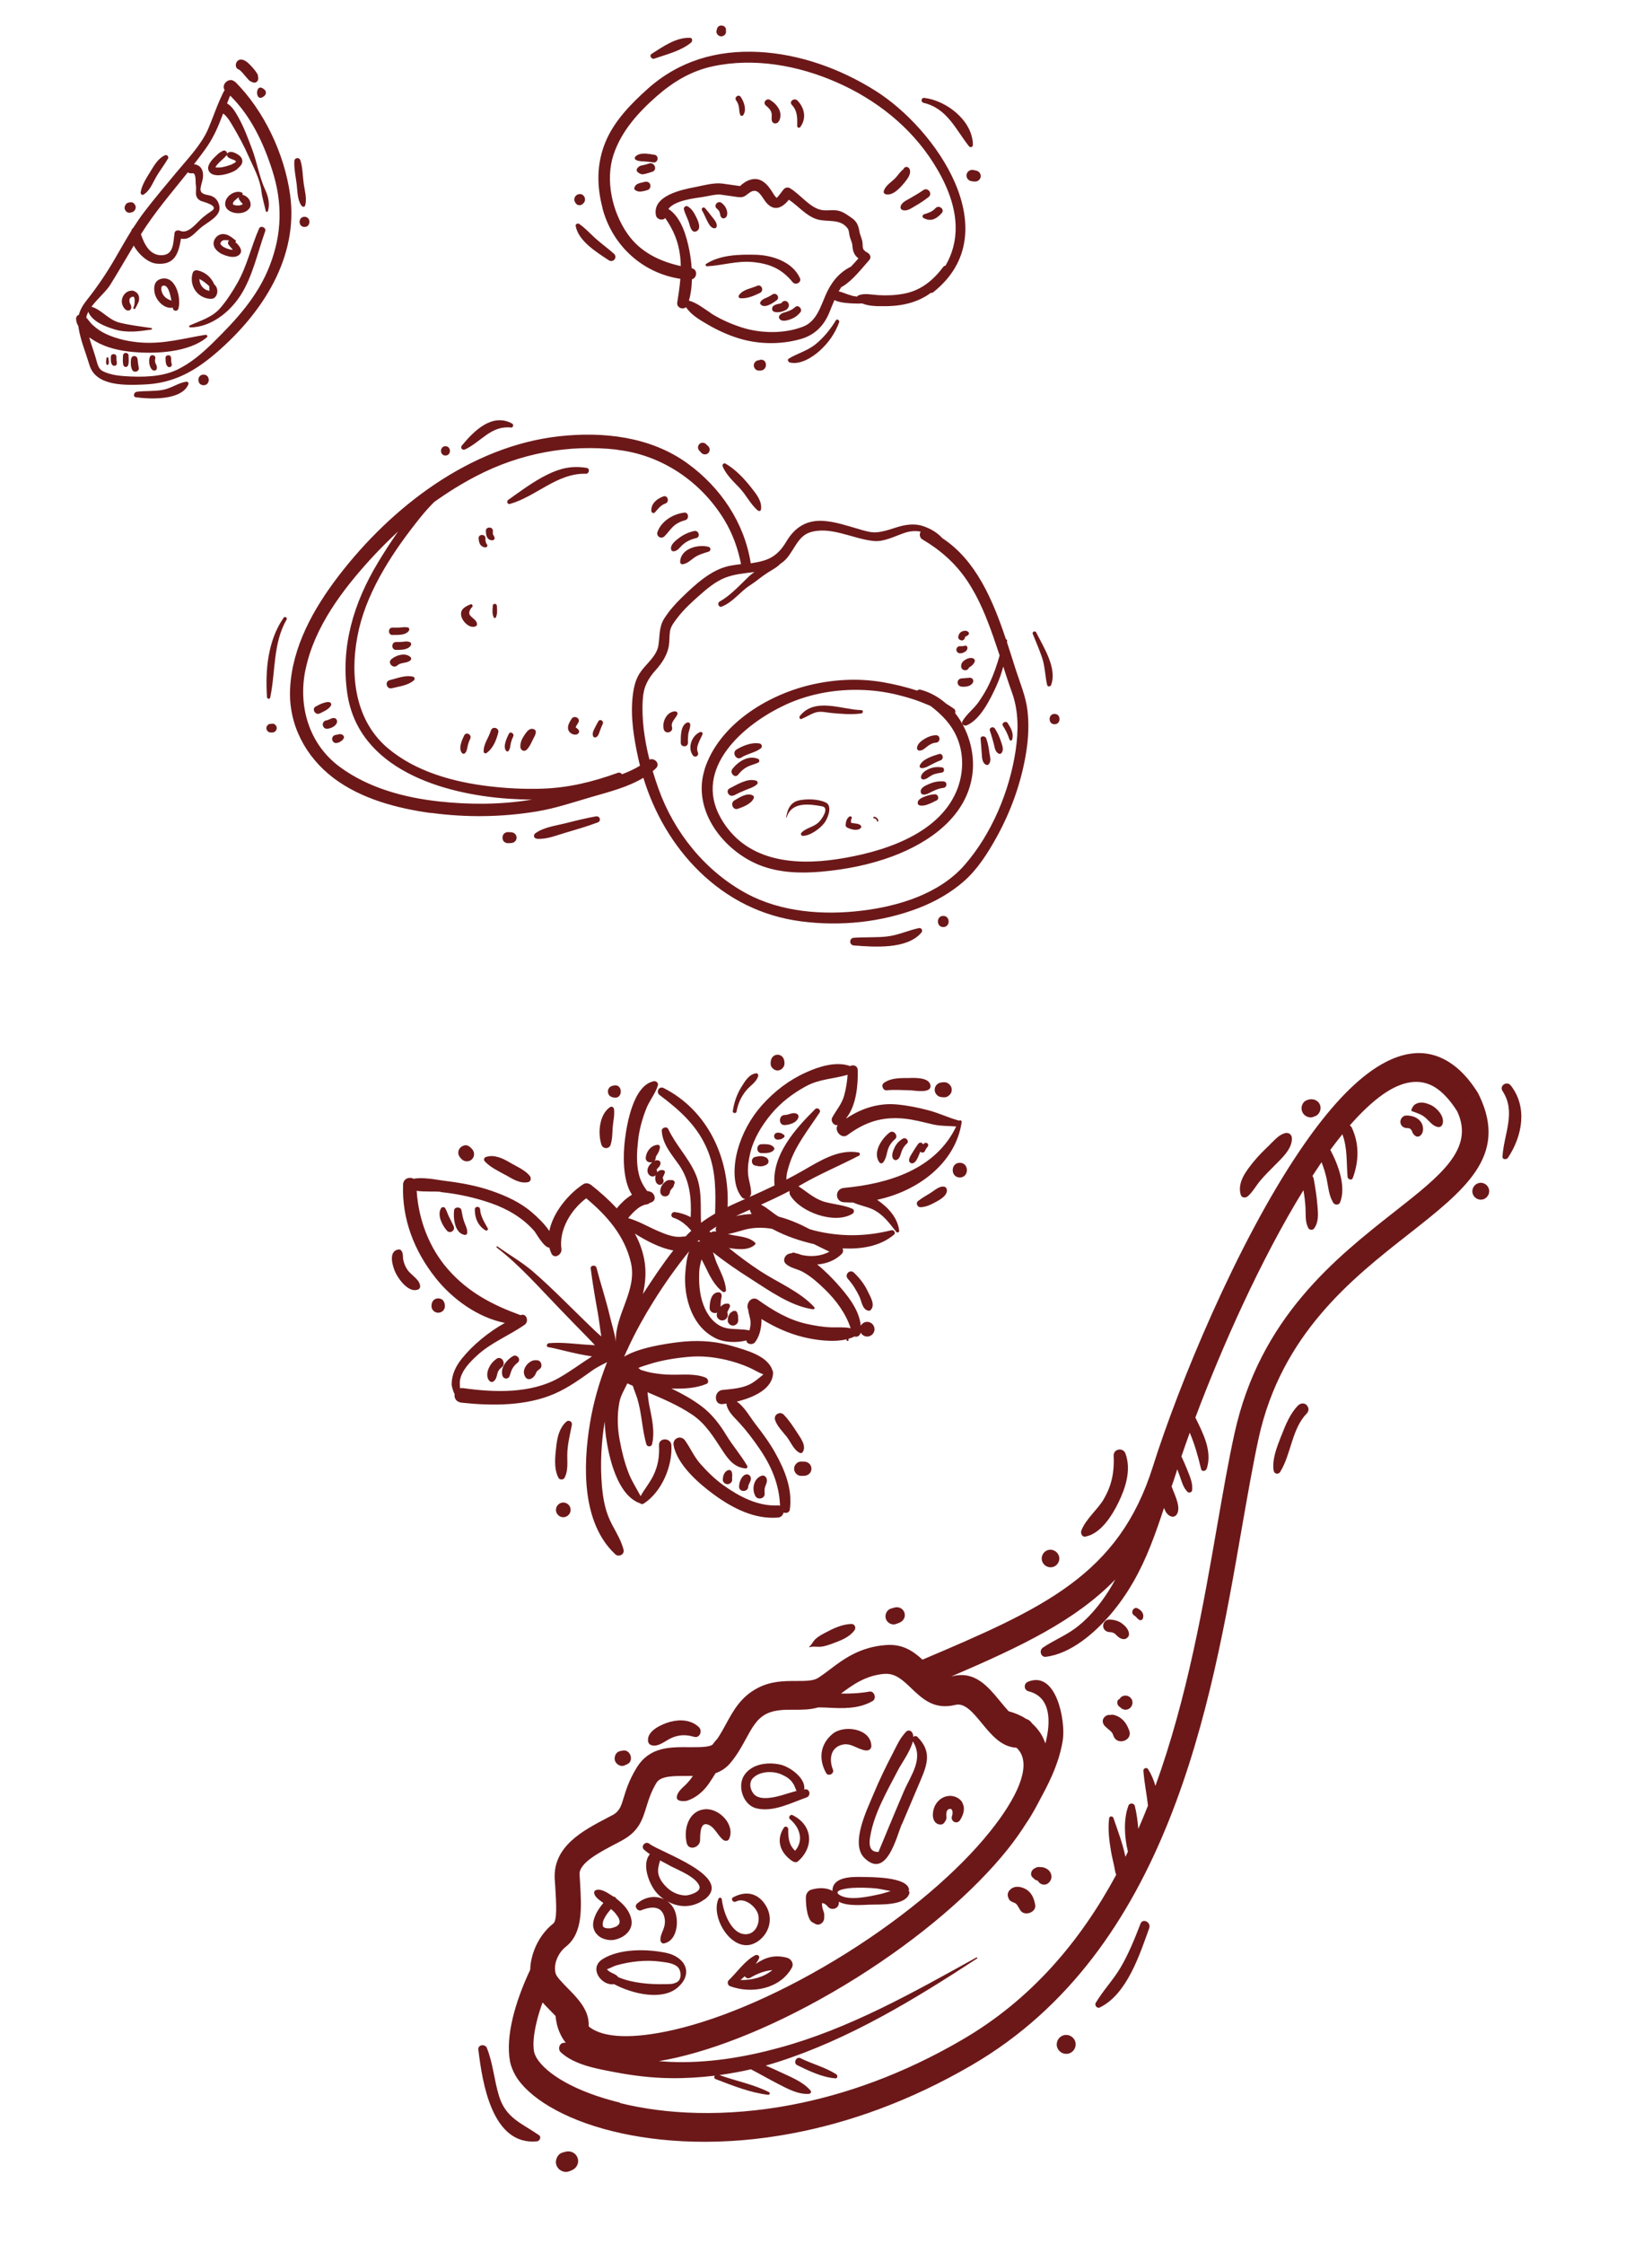
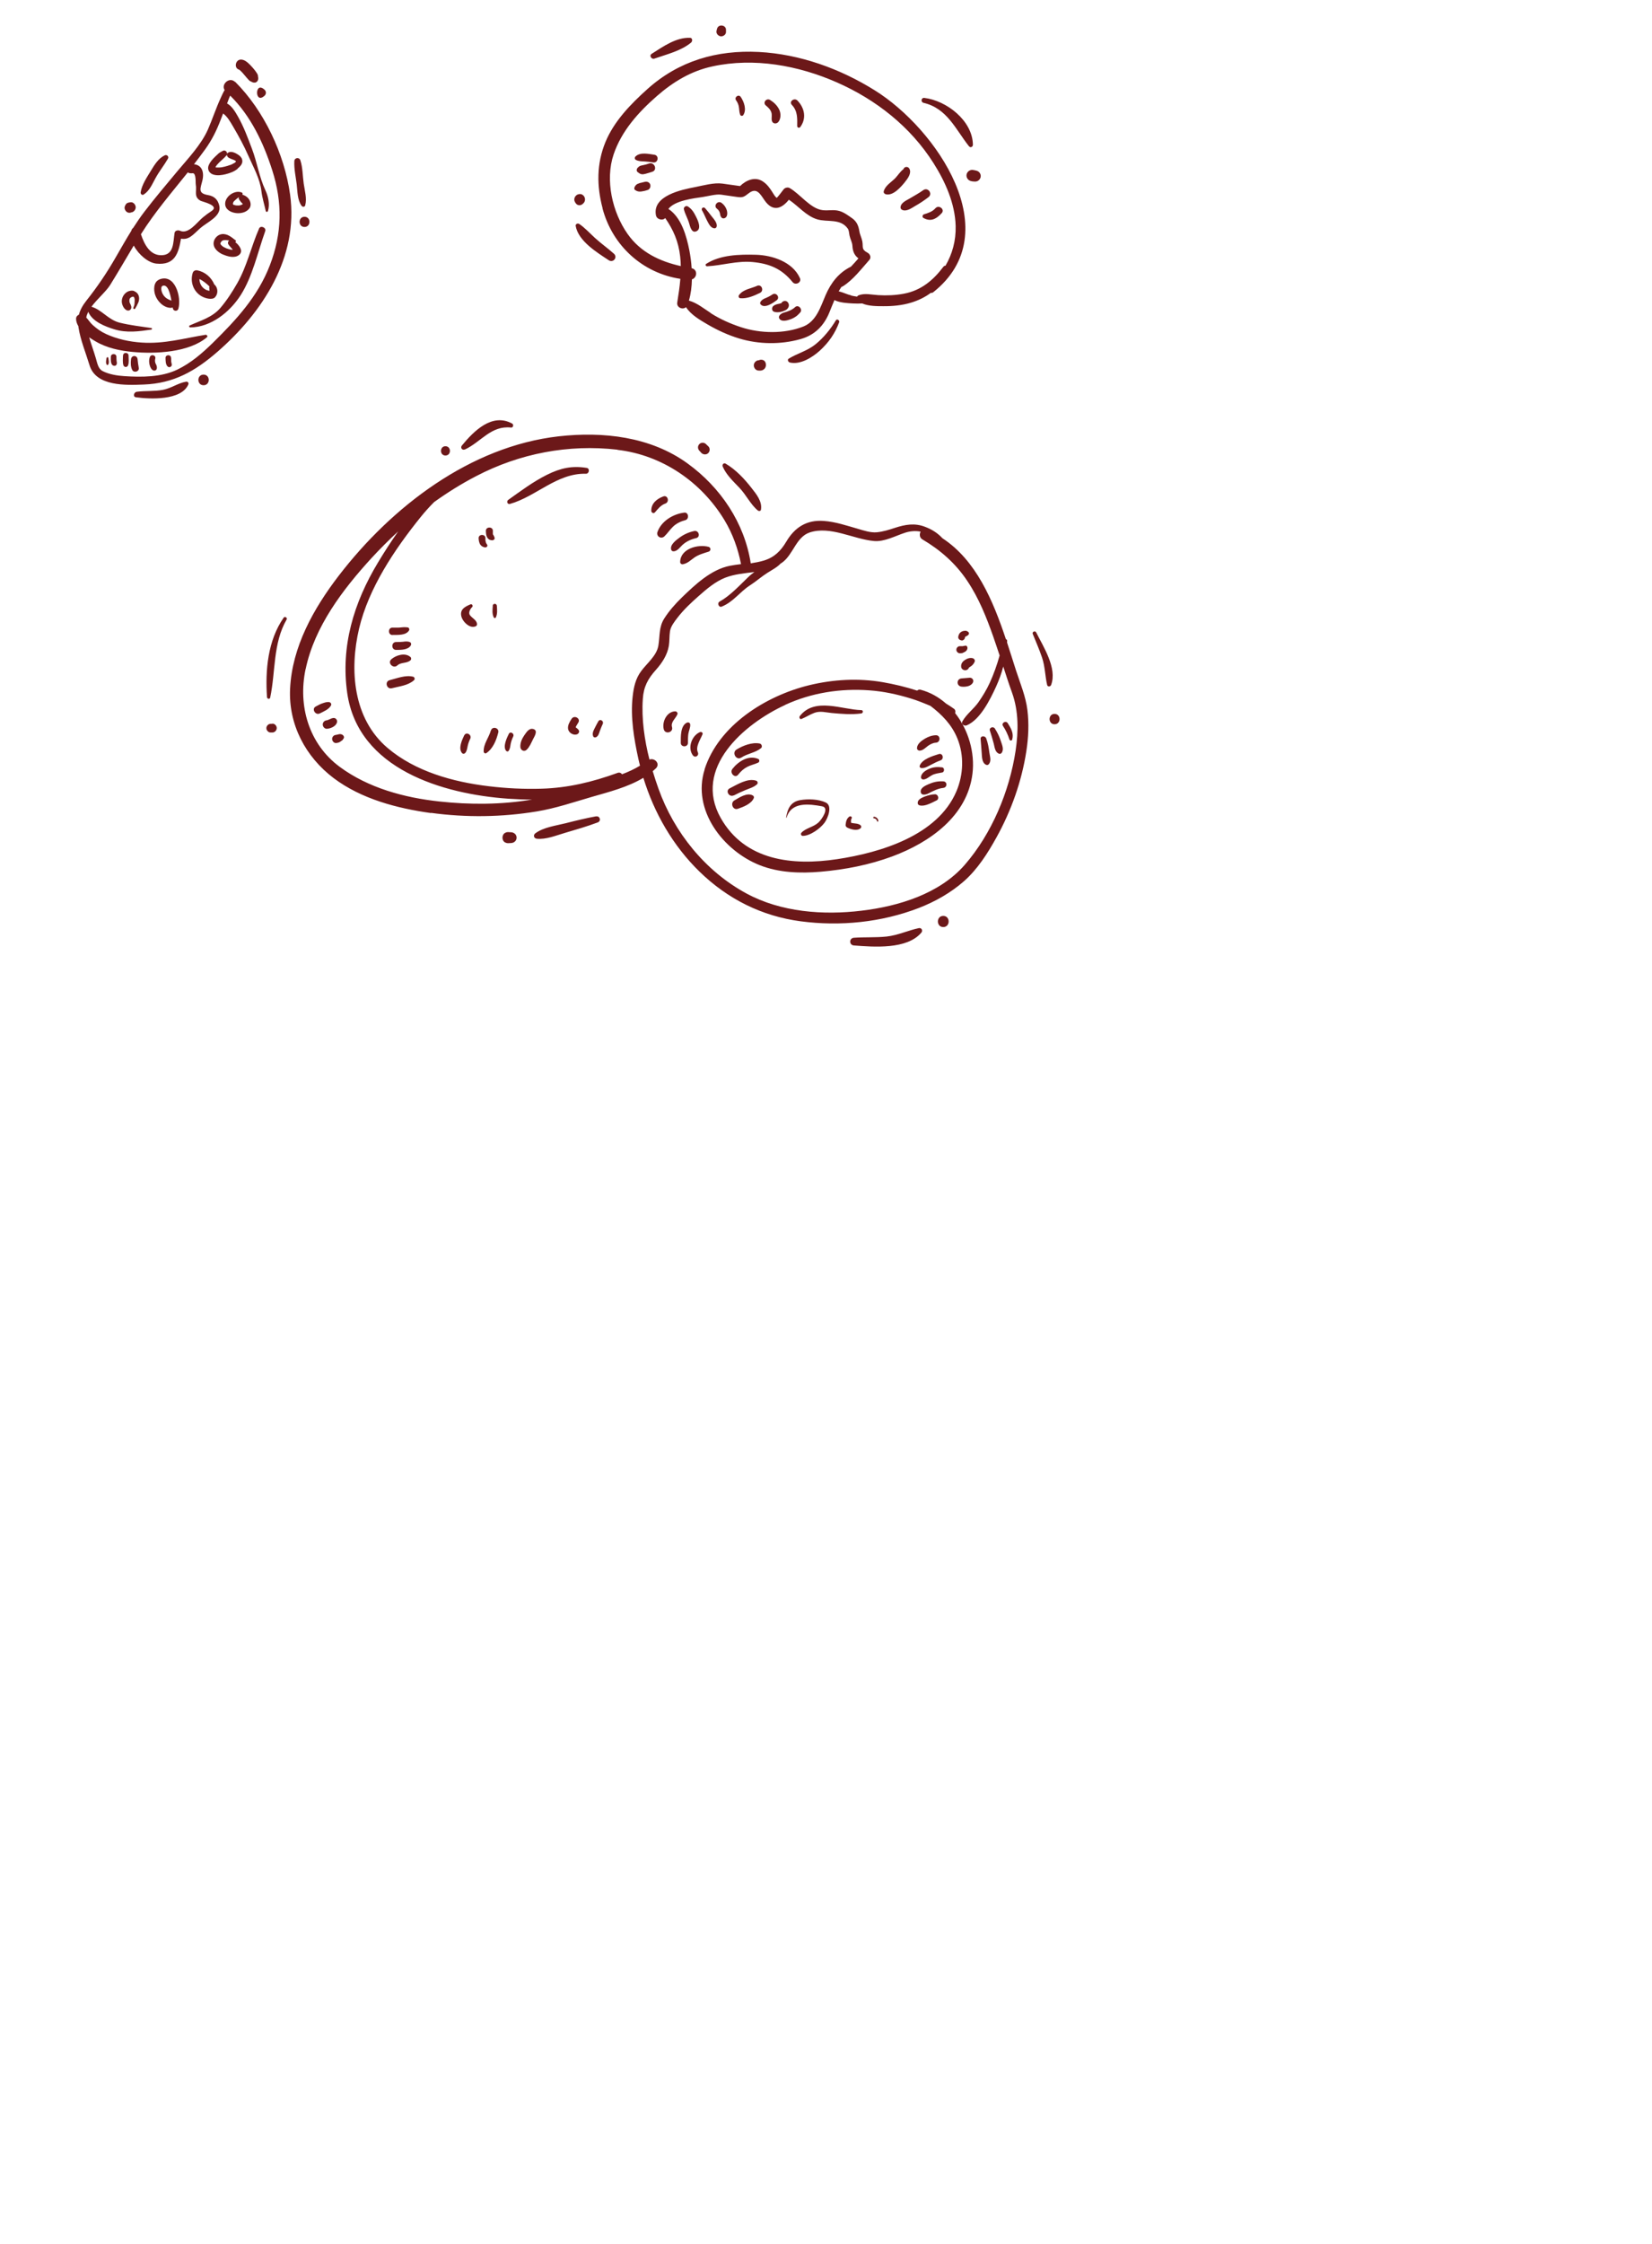
<svg xmlns="http://www.w3.org/2000/svg" id="OBJECTS" viewBox="0 0 186.73 253.54">
  <defs>
    <style>.cls-1{fill:#6c1819;fill-rule:evenodd;}</style>
  </defs>
-   <path class="cls-1" d="m57.64,232.82c-.24-1.29-.14-2.96.33-4.9.39-1.62,1.04-3.44,1.96-5.4.02-.73.17-1.45.42-2.13.45-1.24,1.24-2.35,2.19-3.09.45-.36.34-2.24.22-4.18-.02-.32-.04-.64-.06-.85-.2-3.7,3.21-5.48,5.95-6.91.25-.13.49-.27.59-.31.79-.42.98-1.05,1.24-1.91.29-.96.64-2.07,1.49-3.45,1.45-2.36,3.75-2.33,5.95-2.31,1.1,0,2.15.01,2.6-.27.17-.24.36-.47.56-.68.35-.51.65-1.06.94-1.59.88-1.61,1.7-3.13,3.61-4.14,1.52-.8,3.01-.8,4.4-.8.95,0,1.84,0,2.38-.31.42-.26.84-.57,1.29-.91,1.58-1.21,3.45-2.62,6.45-2.84,1.87-.14,3.06.68,4.12,1.65,13.65-5.79,22.19-9.56,26.04-21.8,2.87-9.12,9.47-25.19,16.65-35.76,2.66-3.93,5.43-7.14,8.15-9.03,3-2.08,5.93-2.62,8.64-.94,1.2.74,2.33,1.92,3.37,3.61l-1.18,1.03.04-.03,1.13-1s.04.09.06.13h0s.04.1.07.14c0,0,0,0,0,0,3.2,6.77-1.62,10.56-8.12,15.66-6.24,4.9-14.27,11.2-16.85,22.96-.66,3.04-1.26,6.5-1.92,10.26-3.46,19.94-8.28,47.66-30.53,60.59-7.01,4.08-13.85,6.47-20.13,7.67-7.96,1.53-15.05,1.12-20.47-.22-5.59-1.38-9.53-3.84-10.96-6.3-.31-.55-.52-1.09-.63-1.65h0Zm90.43-108.63c-.37.06-.68.21-.85.56-.12.24-.14.52-.05.78.08.25.27.47.51.59.21.11.55.16.78.05.04-.02.08-.04.13-.05.52-.15.79-.76.63-1.26-.15-.44-.55-.67-1-.68-.05,0-.09,0-.14.01h0Zm-4.54,5.13c-.62.6-1.26,1.21-1.81,1.89-.83,1.03-1.89,2.34-1.48,3.75.11.39.57.4.83.16.57-.52.93-1.22,1.43-1.8.48-.56,1-1.08,1.52-1.6.8-.82,2.09-1.93,2-3.19-.03-.4-.4-.62-.77-.52-.71.19-1.2.81-1.72,1.3h0Zm-53.02,103.2c-.51-.25-.9.54-.39.79,1.33.64,2.81,1.37,4.31,1.48.27.02.27-.35.09-.46-1.22-.79-2.71-1.16-4.01-1.8h0Zm11.15-49.2c.46-.18.73-.66.57-1.14-.16-.48-.67-.71-1.14-.57-.12.04-.25.07-.38.11-.48.14-.73.7-.58,1.16.15.46.69.76,1.16.58.12-.05.24-.09.37-.14h0Zm-9.56,1.93c-.2.19-.39.61-.62.76-.04.03,0,.1.04.08.32-.14.92-.02,1.26-.06.46-.04.97-.23,1.4-.39.89-.33,1.81-.67,2.4-1.46.22-.3.04-.73-.35-.72-1.06.03-2.07.52-2.99,1.01-.41.22-.8.43-1.14.76h0Zm-21.65,12.5c-.13.02-.27.05-.4.08-.45.11-.67.66-.54,1.08.14.41.65.72,1.08.53.12-.05.25-.11.37-.17.7-.4.29-1.62-.51-1.52h0Zm5.34-3.25c-.93.26-2.69,1-2.54,2.19.03.24.17.4.4.47.84.24,1.67-.63,2.43-.9.84-.31,1.53-.29,2.38-.05.65.18.96-.68.54-1.09-.84-.82-2.13-.91-3.21-.61h0Zm6.7,29.87c2.44.92,5.68.34,7.02-2.09.25-.46-.08-.98-.54-1.11-1.45-.39-2.52-.02-3.55.7.14-.2.27-.41.37-.62.14-.28-.18-.49-.42-.37-1.21.64-2.04,1.91-3.01,2.84-.18.17-.11.55.13.64h0Zm2.29-.93h0c-.22.13-.48,0-.6-.18-.16.14-.32.29-.48.42,1.29.03,2.64-.31,3.6-1.12-.88.07-1.74.42-2.52.88h0Zm17.96-10.03c-.26-1.4-4.31-1.35-5.31-1.37-1.24-.03-3.34,0-3.34,1.58-.65-.4-1.61-.38-2.4-.14-.39.12-.6.5-.6.88,0,.58.04,1.16.17,1.73.07.31.16.57.32.84.13.22.37.29.57.41.47.28,1.02-.18,1.01-.66,0-.24.04-.44-.05-.68-.07-.19-.14-.38-.17-.58-.02-.14-.03-.28-.04-.41.04,0,.08,0,.12,0,.06,0,.08,0,.16.05.06.04.35.24.23.16-.08-.06-.08-.06,0,0,.04.03.07.06.1.1,0,0,.02.02.03.04.41.54,1.31.28,1.28-.43,0-.03,0-.06,0-.09.97.53,2.72.35,3.46.33,1.17-.04,4.11.15,4.51-1.3.03-.1-.02-.22-.1-.3.04-.04.08-.1.07-.16h0Zm-7.84.67h0c1.11.7,3.41.15,4.58-.1.4-.09.8-.23,1.2-.35-.65-.11-1.29-.26-1.7-.3-.89-.08-1.79-.1-2.69-.05-.22.01-2.32.21-1.39.8h0Zm-3.71-11.04c.48-.17.36-.96-.17-.9-.04,0-.08.01-.12.02.21-1.27-1.62-2.56-2.65-2.8-1.4-.33-3.2-.13-4.09,1.13-.88,1.24-.18,3.43,1.34,3.8,1.92.46,3.93-.63,5.69-1.24h0Zm-1.52-1.51h0c-.29-.53-.83-.85-1.36-1.08-.97-.42-2.44-.36-3.2.42-.45.46-.35,1.16-.02,1.65.42.64,1.22.65,1.9.58,1.04-.11,2.02-.52,3.04-.78-.12-.26-.2-.53-.35-.8h0Zm-10.04,13.06c3.44-2.58-5.07-5.37-6.23-6.3-.45-.36-1.03.3-.59.68.2.18.42.34.65.5-1,1.14-.05,3.54.87,4.48.23.24.48.45.74.63-.98-.5-2.18-.31-3.08.49-.34.3.09.9.49.73.84-.34,2.1-.61,2.53.51.18.46.19.91.06,1.38-.14.5-.46.99-.42,1.51.02.18.19.39.39.35,1.69-.32,1.82-3.12.92-4.25-.16-.2-.34-.37-.54-.52,1.31.75,2.88.78,4.21-.21h0Zm-3.83-3.78h0c-.39-.21-.79-.42-1.19-.64-.08.29-.16.57-.21.87-.12.88.36,1.58.96,2.17.58.56,1.32.9,2.12.92.43,0,1.79-.4,1.58-1.04-.35-1.04-2.39-1.82-3.27-2.28h0Zm-6.28,8.3c1.04-.19,2.07-1.09,1.85-2.24-.14-.75-.56-1.35-1.1-1.87-.2-.2-.42-.37-.64-.54-.03-.12-.17-.21-.3-.2-.09-.06-.18-.13-.27-.18-.46-.29-1.22-.8-1.77-.52-.09.04-.14.17-.13.27.03.49.68.87,1.04,1.15-.09.1-.17.2-.25.31-.24.32-.47.66-.63,1.03-.23.51-.4,1.12-.18,1.67.05.12.11.24.18.35.04.06.24.29.08.09.05.06.11.13.16.18.15.15.34.28.54.36.44.19.94.25,1.41.16h0Zm.41-1.68h0s0,0,0,0h0Zm-1.22.4h0s-.02,0-.03,0c.02,0,.04,0,.03,0h0Zm-.04,0h0s-.01,0-.02,0c0,0,0,0,.01,0h0Zm0,0s0,0,0,0h0Zm-.41-1.02h0s-.05.12-.06.15c-.01.05-.03.09-.04.14-.02.06-.02.12-.03.17,0,.02,0,.03,0,.04v.04s0,.1,0,.15c0,0,0,0,0,.01t0,0s.02.08.04.12c0,0,0,.01.01.02,0,.01.02.02.03.04.01.01.03.03.04.04,0,0,0,0,.01,0,.04.02.08.04.13.06t0,0s.08.02.13.03c.04,0,.09.01.13.02,0,0,0,0,0,0,0,0,.02,0,.02,0,.09,0,.18,0,.27,0,.05,0,.09,0,.14-.02,0,0,.01,0,.02,0,.18-.04.36-.1.53-.17.03-.02.05-.03.08-.05.04-.03.08-.06.12-.09.03-.03.08-.08.1-.1,0-.01.02-.02.03-.04,0,0,0-.01.01-.02.01-.03.03-.05.04-.08,0-.03.01-.08.02-.12,0-.06,0-.11,0-.17-.01-.05-.03-.11-.05-.16-.02-.04-.04-.09-.05-.13,0,0,0-.01-.01-.02-.06-.11-.13-.21-.2-.31-.04-.06-.08-.11-.12-.16-.02-.02-.04-.04-.05-.07t0,0s0,0,0,0c-.12-.13-.25-.26-.39-.38-.03-.03-.07-.06-.1-.09-.08.1-.16.19-.24.29-.25.31-.36.47-.55.86h0Zm7.02,3.8c-2.15-.44-5.21-.5-7.15.7-1.66,1.03-.12,3.08,1.28,2.84,2.12,1.13,5.48,1.89,7.21.36,1.82-1.61.79-3.46-1.34-3.9h0Zm-6.68,1.83h0c.3.48.95.46,1.28.92,1.59.68,3.67.83,5.25.79.52-.01.9.03,1.39-.23.57-.3.48-1.31.1-1.69-.48-.48-1.39-.54-2.02-.63-1.59-.21-3.36-.02-4.9.42-.4.11-1.04.49-1.09.41h0Zm33.34-16.34c.68-1.61,1.36-3.22,2.05-4.83.84-1.95,1.36-3.4-.29-5.05-.15-.15-.34-.11-.47,0,0-.21-.05-.39-.16-.54-.2-.27-.56-.23-.73.05.1-.16-.4.47-.5.62-.33.51-.59,1.07-.87,1.61-.81,1.56-1.58,3.13-2.25,4.75-.67,1.64-2.66,5.58-1.01,7.19,2.49,2.44,3.62-2.38,4.22-3.82h0Zm-2.74,3.33h0s-.02.03,0,0h0Zm3.98-12.7h0c-.28,1.13-1.36,2.61-1.65,3.19-1.23,2.38-2.75,4.93-3.18,7.61-.15.93-.04,1.72.95,1.68.06-.15.12-.29.18-.44.29-.71.59-1.42.88-2.12.59-1.42,1.19-2.84,1.79-4.25.8-1.87,2.29-3.69,1.03-5.68h0Zm-13.57,8.33c-.29-.14-.56.25-.31.46,1.14.96,1.56,2.43.57,3.56-.7-.67-.78-1.42-.78-2.47,0-.22-.33-.36-.47-.16-.95,1.42-.44,2.85.91,3.78.19.13.48.22.67.04,1.85-1.62,1.66-4.09-.61-5.21h0Zm-4.14,14.38c1.44-.86,2-2.64,1.12-4.12-.88-1.48-2.26-1.76-3.72-.98-.33.18,0,.65.32.48.92-.5,2.19.49,2.48,1.38.3.94-.21,2.3-1.37,2.31-1.69.02-2.57-2.61-2.71-3.94-.02-.19-.29-.27-.37-.08-1,2.18,1.7,6.46,4.25,4.94h0Zm59.37-57.28c-.47,1.23-1.07,2.62-.88,3.96.06.4.54.5.75.15,1.25-2.04,1.29-4.85,3.02-6.62.15-.15.22-.46.13-.65-.01-.03-.03-.05-.04-.08-.04-.08-.09-.14-.15-.21-.27-.26-.7-.18-.94.06-.9.9-1.43,2.22-1.88,3.38h0Zm-16.22,19.55c-.51-.28-.91.53-.4.8.1.06.21.16.27.24.09.12.18.18.31.26.12.07.3,0,.36-.12.22-.5-.09-.94-.53-1.17h0Zm-3.93,2c.02.4.36.66.74.67.18,0,.34.04.48.12.03.02.05.03.06.03.03.02.06.05.09.07.08.07.15.14.22.21.37.37.93.57,1.27.05.18-.28-.05-.76-.22-.98-.15-.18-.32-.34-.51-.48-.44-.31-.92-.43-1.46-.44-.39,0-.69.38-.67.74h0Zm1.62,8.49c-.07.29.07.53.3.66.26.3.7.39,1.05.15.29-.2.42-.58.31-.92-.14-.41-.6-.64-1.01-.5-.19.06-.32.19-.42.35-.11.04-.21.14-.24.26h0Zm-1.38,1.7c-.24.19-.34.45-.25.75.07.24.21.36.39.51.15.16.32.26.51.45,0,.01.1.11.11.13.02.04.05.07.07.11,0,0,.09.22.1.25.4,1.15,2.2.54,1.78-.6-.19-.52-.47-1.03-.92-1.37-.23-.18-.55-.34-.84-.4-.16-.03-.31-.02-.46.03.08-.03.06-.04-.06-.03-.15,0-.32.08-.43.17h0Zm-7.95,17.15c-.42.17-.62.77-.22,1.08.02.02.04.03.04.03.03.03.06.07.09.1.07.06.14.1.22.14.21.07.25.09.12.04.02,0,.05.02.08.03.11.21.31.37.54.42.37.08.68-.11.87-.42.3-.5.05-1.12-.44-1.37-.18-.1-.38-.16-.58-.17-.19-.01-.36-.04-.54.03-.21.09-.25.12-.11.07-.02,0-.04.02-.06.02h0Zm-2.86,2.48c-.29.33-.26.69-.06,1.04.11.2.33.29.54.36-.1-.04-.1-.04-.02,0,.06.02.12.05.18.08.03.02.08.06.12.09.03.04.07.09.09.11.11.18.23.36.33.54.42.8,1.88.32,1.71-.57-.12-.61-.31-1.18-.81-1.59-.54-.44-1.53-.68-2.06-.07h0Zm-5.33-9.89c-.3-.5-.89-.78-1.46-.76-.65.03-1.19.38-1.54.92-.38.58-.56,1.71.05,2.17.25.18.69.24.89-.06.13-.19.28-.37.25-.62-.01-.12-.02-.24-.02-.36,0,0,.03-.2.04-.23,0-.02,0-.02,0-.03,0,0,0,0,0-.01.02-.04.03-.07.05-.1,0-.01,0-.02.01-.02.02-.03.04-.05.06-.08,0,0,0,0,.01-.01.02-.02.04-.03.07-.05.02-.01.03-.02.04-.02.01,0,.02,0,.04-.01.02,0,.04-.01.05-.02h.02s.06,0,.08,0c.02,0,.05.01.07.02.01,0,.02.01.03.01,0,0,0,0,.02.02t0,0s.03.04.04.06c.01.02.03.05.04.07,0,0,0,0,0,0,.01.04.02.06.03.07,0,.01,0,.03,0,.07.02.19.01.29-.05.47-.22.62.57,1.03.92.46.36-.58.61-1.3.24-1.94h0Zm-10.9-5.89c.32.03.61-.17.6-.52-.06-1.99-3.14-2.41-4.4-1.34-1.39,1.17-1.59,2.84-.71,4.41.24.43.95.07.77-.38-.43-1.07-.33-2.4.93-2.79,1.09-.34,1.79.51,2.81.62h0Zm-16.13,10.11c.21.15.54.14.66-.13.7-1.58-1.11-3.46-2.71-3.34-1.88.14-2.47,2.24-2.09,3.82.22.91,1.47.52,1.51-.29.02-.56-.03-2.02.78-1.83.85.21,1.19,1.28,1.85,1.77h0Zm-18.85,35.99c.11-.32.35-.59.69-.68.02,0,.05-.02.07-.02.05-.02.1-.03.15-.04.02,0,.05-.01.07-.02.58-.17,1.2.11,1.4.7.2.59-.13,1.19-.7,1.4-.02,0-.05.02-.07.03-.05.02-.09.04-.14.06-.02,0-.05.01-.07.02-.33.12-.68.05-.96-.13-.21-.13-.37-.32-.46-.58-.09-.26-.07-.51.02-.74h0Zm-7.87-12.48c-.2-.5-1.05-.4-.97.19.44,3.61,1.5,10.83,6.61,10.35.32-.03.55-.49.24-.7-1.95-1.36-3.73-1.9-4.51-4.41-.55-1.77-.68-3.7-1.37-5.42h0Zm65.13-1.43c-.55.19-.86.8-.67,1.36.19.55.8.86,1.36.67.55-.18.86-.8.67-1.36-.19-.55-.8-.86-1.36-.67h0Zm6.48-7.65c-.83,1.4-1.97,2.58-2.8,3.98-.16.26.16.66.45.52,3.08-1.48,4.53-5.99,5.6-8.97.24-.66-.74-1.17-.99-.49-.65,1.69-1.34,3.4-2.26,4.96h0Zm-6.97-46.54c-.17-.51-.75-.8-1.26-.63-.51.17-.8.75-.62,1.26.17.51.74.8,1.26.63.51-.17.8-.74.63-1.26h0Zm5.07-6.37c-.72,1.2-2.02,2.22-2.52,3.52-.11.29.06.76.45.69,1.74-.32,3.01-2.36,3.74-3.85.82-1.68,1.47-3.71.79-5.54-.27-.72-1.37-.53-1.33.26.09,1.78-.21,3.38-1.14,4.92h0Zm42.32-35.71c-.49.17-.77.72-.6,1.21.17.49.72.77,1.21.6.49-.17.77-.72.6-1.21-.17-.5-.72-.77-1.21-.6h0Zm2.76-10.42c1.58,2.37.15,4.86,0,7.41-.02.37.46.36.62.13,1.62-2.44,2.24-5.7.32-8.16-.44-.56-1.34.02-.93.63h0Zm-10.87,2.77c-.39,0-.69.38-.67.75.02.41.36.67.75.67.09,0,.12,0,.23.03.03,0,.05.01.06.01,0,0,.02.01.04.02.01,0,.02,0,.03.01,0,.01.07.08.08.1,0,0,.12.18.08.07.03.07.05.14.08.22.08.2.22.35.4.46.13.08.33.05.45-.03.52-.36.43-1.24.05-1.67-.41-.48-.96-.63-1.58-.64h0Zm.47,1.53h0s-.02-.02-.02-.03c0,0,0,0,0,0,0,0,.02.01.03.03h0Zm.11-2.19c-.02.06-.01.15.06.17.53.2,1.07.35,1.51.73.44.38.81.94,1.41,1.06.26.05.47-.11.54-.35.26-.86-.67-1.86-1.41-2.17-.4-.17-.85-.31-1.29-.21-.46.12-.65.33-.82.76h0Zm-59.51,63.73h0c-2.22.17-3.69,1.29-4.97,2.23,1.04.02,2.09-.02,3.21-.22.57-.1.84.79.36,1.07-1.59.91-3.38.84-5.16.74-.34-.02-.67-.02-1-.02-.88.26-1.79.26-2.74.26-1.07-.01-2.22,0-3.15.49-1.05.55-1.61,1.6-2.23,2.73-.49.9-1,1.84-1.75,2.74-.5.62-1.08.98-1.72,1.21-.25.4-.49.8-.76,1.18-.59.85-1.44,1.6-2.43,1.92-.28.09-1.26.14-1.19-.41.08-.68.75-1.1,1.19-1.58.23-.25.44-.52.63-.8-.23,0-.47,0-.7,0-1.43,0-2.92-.02-3.41.76-.59.97-.87,1.84-1.1,2.58-.51,1.68-.9,2.94-2.92,4.01-.3.16-.44.24-.61.32-1.84.97-4.14,2.17-4.07,3.45.02.36.04.59.05.83.17,2.94.35,5.79-1.59,7.33-.46.36-.84.89-1.06,1.48-.18.49-.24,1.04-.11,1.53.09.39.73,1.03,1.37,1.69.36.36.72.73,1.05,1.12h0c.78.91,1.38,1.91,1.32,3.19,1.63,1.37,5.12,1.43,9.67.38,5.53-1.28,12.45-4.26,19.43-8.63.03-.02.06-.04.08-.05,6.97-4.38,12.63-9.28,16.17-13.69,3.15-3.92,4.53-7.22,3.42-8.99-.11-.18-.25-.35-.42-.5-1.71-.09-2.82-1.43-3.95-2.81-.94-1.14-1.89-2.29-2.94-2.03-2.41.59-3.71-.65-5.06-1.94-.86-.82-1.73-1.65-2.92-1.56h0Zm-29.95,48.49h0c5.12,1.28,11.85,1.64,19.42.2,6.02-1.15,12.56-3.44,19.26-7.35,7.83-4.55,13.37-11.15,17.41-18.64-.08-.17-.12-.35-.15-.55-.12-.68-.31-1.35-.43-2.04-.21-1.22-.38-2.56-.22-3.8.03-.26.41-.25.48-.03.51,1.48,1.04,2.87,1.36,4.39.1-.19.19-.38.28-.58-.41-1.68-.51-3.7.07-5.22.12-.31.64-.27.71.05.21.85.32,1.72.4,2.59.38-.86.74-1.74,1.09-2.62-.15-1.31-.42-2.61-.52-3.94-.02-.28.38-.42.53-.18.38.6.64,1.24.83,1.89,3.6-9.94,5.43-20.47,6.98-29.39.67-3.83,1.28-7.36,1.96-10.43,2.88-13.09,11.46-19.83,18.15-25.09,5.17-4.06,9.01-7.07,7.02-11.29-.81-1.29-1.65-2.18-2.51-2.72-1.76-1.08-3.76-.67-5.85.78-1.23.86-2.5,2.07-3.78,3.53.1.06.18.15.24.28.85,1.84.79,3.79.1,5.66-.11.31-.56.16-.59-.12-.14-1.62,0-3.29-.59-4.82-.45.56-.91,1.15-1.36,1.76.94,1.77,1.8,4.19,1.1,5.94-.12.31-.59.32-.76.05-.52-.83-.57-1.84-.77-2.78-.14-.62-.33-1.22-.56-1.81-.1.14-.2.28-.29.43-.25.37-.5.74-.74,1.12.06.08.11.19.14.31.19,1.04.35,2.07.43,3.12.07.88.15,1.77-.39,2.51-.14.2-.52.18-.64-.04-.4-.75-.28-1.56-.33-2.39-.04-.64-.12-1.27-.23-1.9-4.82,7.81-9.25,17.79-12.21,25.67,0,0,0,0,0,.02.85,1.74,1.94,3.79,1.28,5.76-.09.28-.56.4-.64.04-.34-1.44-.72-2.78-1.28-4.1-.34.94-.65,1.83-.94,2.68.24.52.47,1.04.68,1.57.29.74.62,1.46.53,2.26-.03.23-.36.34-.52.18-.49-.5-.64-1.11-.87-1.77-.09-.26-.19-.52-.29-.78-.05.17-.11.34-.16.5-.15.49-.31.96-.48,1.43.04.09.07.18.1.27.28.75.98,2.13.49,2.88-.17.25-.4.33-.68.23-.4-.15-.62-.53-.77-.95-.47,1.44-.96,2.86-1.52,4.27-1.11,2.82-2.56,5.47-4.54,7.78-1.78,2.08-4.48,4.43-7.3,4.77-.57.07-.78-.73-.34-1.03,1.17-.8,2.48-1.32,3.63-2.16,1.16-.85,2.14-1.92,3-3.07.58-.78,1.1-1.61,1.57-2.48-4.52,4.66-10.65,7.57-18.52,10.95.04,0,.08,0,.12-.02,2.52-.62,3.97,1.13,5.39,2.85.32.39.64.78.95,1.11.72.2,1.38.47,1.94.84.01,0,.02.02.03.02.28.08.52.26.68.52.37.33.69.7.96,1.12.23.36.4.74.54,1.14.63-2.4.67-5.25-1.89-5.89-.56-.14-.59-.88-.06-1.09,3.23-1.29,4.23,4.49,3.93,6.53-.34,2.28-1.28,4.37-2.37,6.38-.45.83-1.04,2.03-1.76,3.06-.62.99-1.34,2-2.16,3.03-3.78,4.7-9.75,9.88-17.03,14.45-7.28,4.56-14.51,7.68-20.35,9.02-.69.16-1.36.29-2.01.4.42.03.84.06,1.26.08,4.13.18,8.3-.49,12.27-1.57,7.98-2.15,15.19-6.25,22.37-10.22.08-.04.15.06.08.11-7.06,4.62-14.46,9.12-22.55,11.7-.44.14-.89.27-1.34.4.55.23,1.1.47,1.64.73,1.18.56,2.59,1.09,3.44,2.11.12.14-.02.34-.18.35-1.2.1-2.41-.56-3.46-1.1-1.05-.54-2.07-1.13-3.11-1.67-1.18.27-2.36.48-3.56.65,1.84.67,3.86,1.04,5.6,1.93.17.09.07.32-.1.3-2-.23-4.04-1.05-5.92-1.77-.19-.07-.2-.26-.11-.39-1.64.2-3.3.3-4.97.28-2.17-.02-4.33-.29-6.45-.7-1.99-.38-4.44-.81-5.97-2.21-.39-.36-.19-1.08.38-1.09.06,0,.12,0,.17,0-.12-.15-.23-.3-.33-.46-.29-.47-.5-.98-.65-1.52-.08-.34-.14-.68-.17-1.04-.2-.21-.42-.43-.63-.65-.29-.29-.57-.58-.84-.88-.29.79-.52,1.54-.68,2.24-.34,1.39-.43,2.53-.28,3.32.03.2.13.41.25.65,1.12,1.9,4.48,3.89,9.43,5.1Z" />
  <g>
    <path class="cls-1" d="m48.72,91.83c3.96.54,8,.49,11.94-.16,2.14-.35,4.18-1.05,6.25-1.65,1.91-.55,4.05-1.09,5.81-2.15,1.22,3.98,3.35,7.68,6.35,10.6,3.19,3.1,7.04,5.03,11.44,5.61,4.46.59,9.12.12,13.33-1.5,1.86-.72,3.61-1.71,5.11-3.02,1.54-1.35,2.7-3.18,3.68-4.95,1.67-3.01,2.86-6.35,3.38-9.75.24-1.54.31-3.11.12-4.65-.19-1.54-.8-2.98-1.28-4.45-.33-1.02-.66-2.09-1.02-3.18,0-.06,0-.13.01-.19,0-.1-.06-.16-.14-.18-1.46-4.38-3.37-8.92-7.18-11.41-.53-.58-1.18-.99-1.94-1.28-1.18-.46-2.25-.27-3.42.11-.67.22-1.33.43-2.04.5-.71.07-1.5-.2-2.18-.4-1.27-.36-2.48-.78-3.81-.88-1.97-.15-3.31.74-4.26,2.35-.61,1.03-1.34,1.76-2.51,2.12-.49.15-.99.24-1.5.32-.71-4.58-3.42-8.59-7.15-11.29-4.18-3.03-9.54-3.62-14.55-3.06-10.01,1.13-18.89,7.96-24.88,15.76-2.83,3.69-5.27,8.02-5.49,12.77-.19,4.04,1.75,7.68,4.92,10.08,3.13,2.36,7.18,3.42,11,3.95h0Zm41.88-10.61c-.21.08-.3-.2-.19-.33,1.69-2.16,4.79-.71,6.94-.67.25,0,.23.35,0,.38-1.14.15-2.2.05-3.33-.05-.66-.06-1.28-.26-1.94-.03-.52.19-.97.49-1.48.7h0Zm8.19,11.23c-.11,0-.11-.18,0-.18.14,0,.27.07.37.18.07.08.17.25.09.35-.02.03-.06.04-.08.01-.06-.07-.06-.17-.13-.24-.07-.07-.14-.12-.24-.12h0Zm-2.59.5c.36.1.82.04,1.09.3.08.08.08.22,0,.3-.39.37-1.14.14-1.55-.07-.09-.05-.17-.18-.16-.28.04-.38.1-.7.41-.94.14-.11.38.03.27.2-.09.14-.08.32-.06.5h0Zm-7.27-.58s-.08.03-.07-.02c.15-.99.52-1.78,1.59-1.96.88-.15,2.07-.12,2.89.27.79.37.24,1.76-.13,2.27-.48.66-1.63,1.5-2.47,1.5-.19,0-.27-.23-.15-.36.51-.54,1.36-.63,1.92-1.15.38-.35,1.29-1.67.41-1.83-1.46-.27-3.48-.54-4.01,1.28h0Zm-38.58-40.91c-.67,0-.67-1.05,0-1.05s.68,1.05,0,1.05h0Zm2.2-.69c-.3.14-.55-.19-.34-.44,1.37-1.67,3.43-3.71,5.68-2.48.2.11.12.48-.12.45-2.27-.25-3.38,1.62-5.22,2.48h0Zm23.77,29.59c.16,0,.32.17.25.33-.19.48-.78.87-.61,1.45.17.6-.76.86-.93.26-.23-.83.33-2.02,1.29-2.04h0Zm1.32,1.28c.17-.08.37.01.38.22.02.36-.17.71-.22,1.07-.04.33-.04.66-.04.99,0,.52-.81.52-.81,0,0-.67-.05-1.94.69-2.28h0Zm1.77,1.3c-.22.58-.82,1.4-.53,2.05.17.39-.32.68-.57.33-.62-.84-.12-2.21.8-2.61.14-.06.37.04.3.23h0Zm29.28-10.6c-.19,0-.4-.17-.38-.38.03-.25.14-.46.36-.59.12-.07.24-.1.37-.11.15-.02.26.02.38.11.14.1.14.27,0,.38-.08.06-.13.1-.23.14.04-.02-.05.03-.05.02-.03.02-.04.02,0,0-.02.02-.04.03-.06.05h0s0,0,0,.01h0c0,.21-.18.39-.38.39h0Zm.39-.4h0s0,0,0,0c0,0,0,0,0,0h0Zm0,0h0s0-.02,0,0h0Zm-.25,1.82s-.02,0,0,0c-.05.02-.11.02-.16.03-.06,0-.11,0-.17.01-.22,0-.4-.19-.4-.4s.18-.41.4-.4c.06,0,.12,0,.17,0,.04,0,.08,0,.13,0,.11-.02.2-.04.32-.06.17-.02.26.17.23.31-.04.23-.2.37-.41.45.08-.03-.07.03-.1.05,0,0,0,0,0,0h0Zm-.18,1.62c-.06-.36.11-.61.4-.81.25-.17.6-.3.9-.21.16.04.29.23.22.39-.08.21-.26.42-.45.54-.04.03-.09.05-.13.08,0,0-.01.01-.03.02,0,0-.01.01-.02.02,0,0,0,0,0,0-.01.02-.02.03-.03.05-.08.16-.22.26-.41.26s-.42-.14-.45-.34h0Zm1.18,1.24c.11.06.17.16.18.28.03.31-.33.55-.6.62-.24.06-.48.08-.72.05-.6-.06-.6-.88,0-.93.27-.02.47-.04.71-.06.16-.01.28-.05.44.04h0Zm-72.43,3.1c-.26.44-.81.65-1.24.87-.52.27-.98-.53-.46-.78.24-.12.48-.27.73-.35.24-.08.48-.17.74-.15.2.02.35.22.23.41h0Zm.69,1.88c-.11.45-.71.7-1.13.73-.26.02-.48-.23-.48-.48,0-.27.22-.47.48-.48h.01s.05-.02.08-.03c0,0,.14-.06.06-.02.03-.01.06-.03.09-.04.17-.08.33-.16.52-.17.26,0,.43.25.37.49h0Zm.63,2.01s-.01,0,0,0c-.04.04-.09.06-.14.09,0,0-.02.01-.02.01-.14.15-.36.21-.56.23-.25.03-.46-.23-.46-.46,0-.25.21-.46.46-.46h0s0,0,0,0c.04-.01.07-.02.11-.03.03,0,.06,0,.08-.01.01,0,.02,0,.03-.01.02,0,.05-.02.07-.02.18-.05.39,0,.51.14.08.09.12.23.04.34-.02.03-.04.05-.06.08,0,0,0,0-.02.02,0,0,.01-.01.02-.02-.02.02-.08.1-.08.11,0,0,0,0,0,0h0Zm28.66-.33c-.11.05-.26.04-.32-.08-.16-.33.02-.66.17-.96.12-.25.26-.5.4-.75.19-.33.65-.04.5.29-.12.26-.23.53-.33.8-.09.26-.16.57-.42.7h0Zm-2.28-1.09c.12.08.23.17.31.29.13.18-.02.42-.2.48-.41.14-.93-.18-1-.61-.06-.43.18-.8.4-1.15.31-.46,1.06-.03.75.44-.08.12-.16.25-.23.38-.03.06-.05.11-.06.14.02.02.04.03.02.02h0Zm-9.41-13.75c.02-.3.45-.3.47,0,.03.46.08.87-.11,1.31-.04.09-.2.09-.24,0-.2-.43-.14-.85-.11-1.31h0Zm-1.9,2.3c-.67.34-1.52-.52-1.65-1.14-.17-.78.45-1.08,1.05-1.33.17-.07.31.19.18.31-.2.18-.45.61-.27.89.23.34.75.56.81.97.02.12,0,.25-.13.31h0Zm1.1-8.9c-.27,0-.55-.17-.66-.42-.09-.2-.12-.4-.13-.61-.03-.5.8-.5.77,0,0,.06,0,.13,0,.19,0,0,0,.06,0,.06,0,.03,0,.05.02.08.01.04.02.07.03.11,0,.02,0,.04,0,.05,0,0,0,.01.01.02.05.07.09.14.13.21.09.13-.03.31-.17.3h0Zm.52-.84c-.14-.04-.28-.16-.35-.3-.12-.22-.13-.47-.14-.72-.02-.51.81-.51.79,0,0,.09-.01.19,0,.28,0,.01,0,.02,0,.04,0,0,0,.01,0,.03,0,.01,0,.02,0,.02h0s.02.04.03.06c-.04-.04-.02-.03.04.05.01.02.1.17.02.07.07.09.1.16.11.28,0,.07-.04.14-.1.17-.08.05-.16.07-.26.05-.03,0-.05-.01-.08-.02.05,0,.03,0-.07-.01h0Zm2.23-4.07c-.29.08-.42-.3-.19-.46,1.41-1,2.82-2.06,4.37-2.83,1.53-.76,2.83-1.05,4.5-.78.38.06.28.67-.09.66-3.27-.09-5.62,2.57-8.59,3.41h0Zm16.38.96c-.15.16-.4.02-.4-.17-.04-.84.64-1.38,1.36-1.64.51-.18.73.63.22.81-.52.18-.83.61-1.18,1h0Zm.28,2.25c.43-1.27,1.79-2.08,3.05-2.23.49-.06.57.73.12.85-.51.13-.99.36-1.38.72-.37.35-.64.78-1,1.12-.12.11-.3.17-.46.12-.08-.03-.14-.06-.21-.12-.11-.11-.17-.3-.12-.46h0Zm1.57,1.97c-.18-.56.54-1.08.93-1.37.5-.37,1.06-.62,1.67-.75.52-.11.74.68.22.8-.54.12-1.06.35-1.48.71-.32.27-.64.8-1.1.78-.11,0-.21-.07-.24-.18h0Zm1.01,1.38c.02-1.51,2.03-2.04,3.22-1.71.27.08.26.46,0,.54-.54.17-1.12.33-1.59.65-.44.3-.76.66-1.3.77-.16.04-.33-.07-.33-.25h0Zm-32.51,8.25c-.54,0-.54-.85,0-.84.32,0,.64.02.96-.02.24-.03.51-.04.76,0,.15.02.22.23.14.35-.36.57-1.28.49-1.86.5h0Zm1.18.76c.28-.04.54-.07.8.05.13.06.15.24.09.35-.3.53-1.13.52-1.66.52-.58.01-.58-.9,0-.89.26,0,.51,0,.77-.03h0Zm-1.32,1.98c.53-.47,1.58-.79,2.17-.25.1.09.1.27,0,.36-.41.38-1.08.2-1.48.58-.46.43-1.16-.27-.69-.69h0Zm2.47,1.97c.16.04.23.27.1.39-.66.6-1.68.7-2.51.91-.59.15-.84-.76-.25-.91.84-.21,1.8-.61,2.66-.39h0Zm5.78,6.62c.22-.45.89-.06.67.39-.13.26-.23.54-.29.83-.06.28-.09.58-.29.79-.09.09-.25.1-.34,0-.46-.52-.01-1.48.24-2.01h0Zm3.01-.54c.15-.53.97-.31.83.23-.22.86-.59,1.81-1.35,2.32-.13.09-.29-.03-.3-.17-.03-.88.58-1.56.81-2.38h0Zm1.99,2.31c-.08.1-.23.05-.29-.04-.36-.48.09-1.42.32-1.89.17-.34.66-.04.5.29-.13.27-.23.56-.29.85-.05.27-.06.56-.24.78h0Zm2.83-2.47c.54.18.08.85-.06,1.14-.21.42-.38.86-.72,1.19-.28.27-.68.06-.71-.29-.04-.47.17-.95.44-1.34.25-.35.55-.87,1.05-.7h0Zm23.48,3.21c-.56.38-1.12-.56-.53-.91.72-.44,1.76-.85,2.62-.67.22.04.32.38.14.52-.63.52-1.53.6-2.22,1.06h0Zm-.35,1.93c-.36.47-1.01-.19-.65-.65.67-.85,1.82-1.59,2.92-1.12.16.07.15.34,0,.41-.39.19-.83.27-1.22.47-.43.22-.75.51-1.05.89h0Zm-.5,2.34c-.53.26-.99-.52-.46-.79.84-.42,2-1.18,2.98-.87.17.05.25.28.11.41-.37.34-.84.46-1.3.65-.45.18-.89.39-1.32.61h0Zm2.16.02c.08.05.15.17.11.27-.25.66-1.19,1.02-1.81,1.23-.56.2-.89-.65-.4-.94.54-.32,1.46-.94,2.1-.56h0Zm18.84-5.07c-.15,0-.3-.13-.29-.29.02-.48.51-.83.89-1.06.39-.23.8-.38,1.25-.39.54-.01.54.81,0,.84-.34.02-.64.18-.91.37-.29.22-.56.52-.94.53h0Zm.01,1.72c.27-.76,1.46-1.11,2.16-1.33.46-.15.64.55.2.71-.39.14-.75.33-1.12.52-.33.17-.66.38-1.04.35-.12,0-.24-.12-.19-.26h0Zm1.09.33c.47-.2.95-.23,1.45-.16.29.04.29.53,0,.58-.38.07-.8.12-1.14.3-.32.16-.63.49-1,.49-.13,0-.26-.12-.25-.25.02-.48.54-.79.94-.96h0Zm0,1.71c.52-.23,1.02-.32,1.58-.29.48.02.47.69,0,.74-.59.06-1.15.35-1.67.62-.27.14-.83.29-.88-.17-.05-.49.6-.74.96-.9h0Zm.64,1.17c.36-.01.52.52.19.69-.37.19-.75.38-1.15.51-.24.08-1,.22-.99-.23,0-.38.44-.58.84-.73.36-.13.73-.23,1.12-.24h0Zm.94,15c-.81,0-.81-1.26,0-1.26s.81,1.26,0,1.26h0Zm-2.76.12c-1.24.26-2.35.81-3.64.95-1.23.13-2.47.05-3.7.14-.56.04-.56.83,0,.87,2.23.17,6.01.48,7.63-1.46.19-.23.01-.56-.29-.5h0Zm-46.3-10.84c.07,0,.14,0,.22.01.33.02.61.26.61.61s-.28.59-.61.61c-.07,0-.14,0-.22.01-.16.02-.3,0-.45-.07-.42-.2-.42-.89,0-1.1.15-.08.3-.09.45-.07h0Zm9.81-1.78c.45-.08.62.52.19.68-1.22.46-2.48.82-3.73,1.19-.99.29-2.12.76-3.16.65-.33-.04-.43-.41-.16-.61.93-.69,2.32-.86,3.43-1.14,1.14-.29,2.28-.57,3.44-.78h0Zm-36.59-10.46c-.06,0-.12,0-.18,0-.15,0-.29.07-.38.19-.07.08-.11.18-.11.3s.04.22.11.3c.09.12.23.2.38.19.06,0,.12,0,.18,0,.27.01.5-.24.5-.5s-.23-.51-.5-.5h0Zm1.27-11.97c-1.78,2.56-2.08,5.93-1.87,8.96.01.2.32.26.36.05.62-2.94.3-6.12,1.85-8.81.13-.23-.2-.41-.35-.2h0Zm47.14-18.74s-.09-.1-.14-.14c-.2-.21-.21-.54,0-.75.21-.21.54-.2.75,0,.05.05.1.09.14.14.02.02.04.03.06.05.02.02.04.04.06.06.21.2.2.56,0,.76-.21.21-.55.2-.77,0-.02-.02-.04-.04-.06-.06-.02-.02-.04-.04-.05-.06h0Zm4.39,4.05c-.7-.74-1.48-1.45-1.89-2.4-.09-.21.1-.46.33-.33,1.13.66,2.12,1.71,2.92,2.74.55.7,1.24,1.53,1.07,2.47-.03.16-.23.17-.34.09-.82-.67-1.34-1.79-2.09-2.57h0Zm35.62,26.71c.75,0,.75-1.17,0-1.17s-.75,1.17,0,1.17h0Zm-1.42-7.55c.35,1.03.34,2.07.58,3.11.06.24.38.2.45,0,.71-1.9-.88-4.31-1.69-5.94-.11-.22-.48-.06-.39.16.36.89.74,1.76,1.05,2.67h0Zm-3.68,9.27c-.18-.55-.41-1.05-.73-1.53-.22-.33.32-.65.54-.31.37.58.7,1.15.5,1.85-.04.15-.26.14-.3,0h0Zm-1.78.45c-.13-.48-.27-.97-.43-1.45-.12-.34.38-.52.56-.24.3.46.52.93.69,1.46.13.41.36.9.08,1.29-.08.11-.2.15-.33.09-.44-.21-.46-.74-.57-1.16h0Zm-1.36,1.03c-.04-.51-.07-1.02-.12-1.53-.04-.39.51-.4.63-.08.2.52.29,1.06.36,1.61.06.46.26.95-.08,1.33-.08.09-.21.09-.31.04-.47-.24-.44-.9-.48-1.37h0Zm-31.33,1.92c1.6-5.02,6.95-8.34,11.83-9.53,2.73-.66,5.57-.82,8.34-.34,1.26.22,2.58.53,3.87.95.09-.09.22-.14.39-.1,1.09.29,2.05.84,2.87,1.56.31.19.62.39.91.6.15.11.18.32.12.48,1.51,1.9,2.25,4.48,1.96,6.85-.59,4.79-4.83,7.76-9.04,9.33-2.61.97-5.35,1.5-8.12,1.74-2.29.2-4.72.12-6.89-.74-4.11-1.63-7.69-6.22-6.22-10.82h0Zm9.12-7.31h0c2.97-1.37,6.27-1.88,9.52-1.64,1.58.11,3.14.45,4.65.91.77.23,1.52.54,2.26.85,1.29.99,2.41,2.11,3.05,3.71.76,1.9.67,4.07-.13,5.95-2.13,4.99-8.58,6.91-13.47,7.65-5.03.76-10.43.19-13.17-4.66-3.17-5.63,2.64-10.62,7.29-12.76h0Zm2.75-19.47h0c2.35-.79,4.94.75,7.29.96,1.16.11,2.42-.58,3.49-.93.6-.2,1.21-.24,1.78-.13-.15.28-.13.68.19.87,2.04,1.2,3.77,2.72,5.08,4.69,1.3,1.93,2.17,4.11,2.94,6.3.25.71.48,1.42.72,2.13-.3,1.07-.67,2.12-1.13,3.12-.35.76-.79,1.48-1.27,2.17-.53.75-1.33,1.33-1.79,2.12-.2.33.18.61.48.48,1.53-.65,2.64-2.92,3.3-4.35.34-.75.62-1.51.82-2.29.32.99.64,1.98,1,2.97.75,2.1.72,4.34.4,6.52-.69,4.59-2.69,9.39-5.75,12.91-2.86,3.28-7.48,4.68-11.65,5.18-4.34.53-9.12.17-13.02-1.94-4.65-2.51-8.19-6.9-9.95-11.84-.24-.66-.45-1.32-.65-1.98.12-.1.23-.2.34-.3.56-.52-.11-1.24-.71-1.01-.29-1.13-.51-2.27-.65-3.45-.13-1.13-.18-2.27-.1-3.4.09-1.39.58-2.29,1.51-3.32.67-.75,1.26-1.66,1.43-2.67.09-.55.05-1.1.13-1.65.08-.56.52-1.11.85-1.54.7-.91,1.55-1.7,2.41-2.46.88-.78,1.88-1.63,2.99-2.06,1.06-.41,2.18-.49,3.29-.64-.25.19-.5.38-.73.61-.97.93-2.02,2.08-3.2,2.73-.31.17-.09.71.24.57,1.33-.54,2.04-1.67,3.22-2.42.67-.43,1.27-.97,1.95-1.4.5-.32,1.08-.61,1.48-1.04.05-.03.1-.06.16-.1,1.29-.92,1.58-2.9,3.14-3.42h0Zm-21.71-9.34h0c5.05.58,9.5,3.63,12.11,7.96.92,1.53,1.52,3.21,1.86,4.95-.43.05-.85.11-1.27.19-2.12.42-3.93,2.14-5.43,3.59-.73.71-1.42,1.49-1.97,2.35-.63.98-.49,1.97-.67,3.06-.19,1.17-1.29,2-1.95,2.9-.64.86-.84,1.82-.96,2.87-.26,2.33.15,4.78.65,7.06.06.25.12.5.18.75-.64.39-1.32.7-2.03.97-.11-.15-.29-.24-.52-.15-2.82,1.02-5.57,1.69-8.58,1.78-1.99.06-3.99-.04-5.97-.28-4.02-.48-8.3-1.66-11.44-4.33-3.89-3.31-4.32-8.79-3.21-13.49,1.09-4.58,4-8.91,6.92-12.54.49-.61,1.01-1.19,1.56-1.74,1.51-1.08,3.09-2.07,4.75-2.93,4.93-2.57,10.43-3.62,15.96-2.99h0Zm-35.24,24.76h0c1-4.79,4.2-8.99,7.43-12.52.97-1.05,1.98-2.06,3.03-3.03-.8,1.14-1.56,2.31-2.28,3.51-2.74,4.54-4.24,9.46-3.48,14.77,1.24,8.58,10.78,11.4,18.19,11.92.9.06,1.8.1,2.7.1-3.46.58-7.04.59-10.51.21-3.94-.43-7.99-1.52-11.22-3.9-3.5-2.58-4.75-6.89-3.87-11.05Z" />
    <path class="cls-1" d="m26.57,9.26c-.64-.63-1.61.27-1.18.91-.18.3-.32.63-.45.91-.53,1.15-.92,2.36-1.43,3.53-.76,1.73-2.25,3.29-3.45,4.72-1.26,1.52-2.54,3.02-3.74,4.59-.45.59-.87,1.21-1.27,1.83-.08.06-.15.14-.19.26,0,.02,0,.05-.02.07-.6.96-1.16,1.96-1.73,2.94-1.02,1.78-2.08,3.35-3.35,4.95-.42.53-.7,1.04-.84,1.58-.19.08-.33.25-.32.48,0,.29.11.57.26.82,0,.04,0,.08.01.12.22,1.44.83,2.9,1.25,4.29.73,2.41,4.12,2.26,6.14,2.18,3.38-.13,5.8-1.51,8.31-3.69,5.12-4.45,9.2-10.7,8.22-17.77-.64-4.58-2.93-9.47-6.21-12.74h0Zm3.2,1.66c-.95.7-.95-1.6,0-.89.02.02.05.04.07.05.29.22.29.57,0,.79-.02.02-.05.04-.07.05h0Zm-.68-2.56c.06.1.08.21.08.32.03.11.03.22,0,.34-.05.17-.22.33-.41.31-.07,0-.14,0-.2-.03-.05-.01-.1-.04-.14-.07-.09-.02-.18-.07-.26-.15-.25-.25-.46-.53-.7-.8-.11-.13-.23-.25-.36-.36-.01,0-.04-.03-.07-.05-.61-.16-.43-1.14.2-1.14.41,0,.75.31,1.02.58.31.32.61.66.84,1.04h0Zm-2.04-.48,0,0h0s0,0,0,0h0Zm-11.9,25.01c.33.12.53.37.57.72.02.18-.01.38-.08.55-.1.24-.23.48-.36.7-.06.11-.25.04-.21-.09.05-.13.11-.27.13-.41.01-.11.02-.23.02-.34,0-.04,0-.09,0-.14,0-.02,0-.04,0-.06h0s0,0,0,0c-.01-.06-.02-.13-.05-.19,0-.02-.02-.04-.02-.05,0,0,0-.01,0-.01t0,0s-.02-.02-.03-.03c-.01,0-.03-.02-.04-.02,0,0-.01,0-.02,0h0s-.04,0-.06,0c0,0-.02,0-.02,0-.02,0-.04.01-.06.02,0,0,0,0-.01,0-.05.02-.09.05-.14.08,0,0-.01.01-.02.02-.02.02-.04.04-.06.06t0,0s0,0,0,.01c-.02.02-.03.05-.04.08,0,0,0,0,0,0,0,.03-.02.06-.02.09,0,0,0,0,0,.01h0s0,.07,0,.1c0,.02,0,.04,0,.06,0,.02,0,.05.01.06,0,.03.02.07.03.1.01.02.02.06.03.07.06.11.11.22.14.35.06.32-.24.56-.54.41-.35-.18-.57-.71-.53-1.1.04-.38.23-.71.55-.93.24-.16.59-.23.87-.13h0Zm2.81-1.3c1.82-.78,2.58,2.01,2.2,3.29-.09.31-.52.3-.61,0-.01-.04-.02-.09-.04-.15-.05.03-.12.05-.19.05-.82,0-1.55-.74-1.79-1.49-.17-.53-.19-1.42.44-1.69h0Zm.4,1.56,0,0c-.1-.2-.26-.78.05-.87.56-.17.82.86.97,1.69-.46-.18-.78-.35-1.02-.82h0Zm4.46.34c-.95-.53-1.35-1.62-1.04-2.65.07-.23.29-.34.52-.3.89.18,1.59.79,1.93,1.61.02.02.05.03.07.05.35.38.37,1.01-.01,1.4-.33.32-1.12.09-1.46-.11h0Zm.85-1.14,0,0s-.02.08-.02.12c0,.16.03.26.03.38-.69-.09-1.13-.66-1.14-1.33.42.2.79.51,1.13.83h0Zm1.54-3.59c-.57-.25-1.18-.75-1.05-1.44.09-.44.47-.81.91-.87.63-.08,1.12.36,1.58.72.08.06,0,.17-.08.16.48.37.99,1.05.44,1.48-.5.39-1.27.17-1.8-.06h0Zm-.28-1.31,0,0c.04-.1.1-.19.19-.25.16-.12.49-.07.67-.05.04,0,.08,0,.11.01-.12.1-.18.3-.09.44.14.23.36.42.51.61-.05,0-.1,0-.14,0-.12,0-.38-.08-.58-.15-.11-.04-.38-.18-.45-.24-.07-.06-.16-.15-.17-.16,0,0-.04-.07-.05-.08,0-.03-.02-.07-.02-.06,0-.06,0-.07,0-.07h0Zm2.39-5.71c.1.04.15.18.06.26.01,0,.03,0,.04,0,.36.11.67.34.82.69.12.28.13.6-.05.85-.34.46-.98.6-1.53.53-.58-.07-1.23-.41-1.21-1.08.03-.82,1.07-1.55,1.86-1.25h0Zm-.98,1.31,0,0h0s0,0,0,0c0,0,0-.01-.01-.02,0,.01.01.02.02.03h0Zm1.12.01,0,0s0,0,0,0h0s0,0,0,0h0Zm.02-.04,0,0s0,0,0,0c0,0,0-.01.01-.02h0Zm-.03.03,0,0s0,0,0,0h0s-.05.03-.07.05c0,0-.02.01-.04.02-.03.01-.07.03-.1.04-.03.01-.07.02-.1.03-.01,0-.08.01-.1.02-.09,0-.18.01-.26,0-.02,0-.05,0-.07,0,0,0-.09-.01-.1-.02-.04,0-.07-.02-.1-.03-.02,0-.03,0-.04,0,0,0,0,0-.02,0-.03-.02-.06-.03-.08-.05t0,0s-.01-.01-.02-.02c0,0-.01-.03-.02-.05,0-.02,0-.04,0-.05h0s.02-.08.03-.11c.04-.13.2-.24.29-.33.12-.1.23-.2.36-.29-.04.09-.04.2.03.29.09.12.16.25.27.35.1.09.09.08.15.18h0Zm-.58-3.99c-.38.32-.88.5-1.36.62-.43.11-.94.18-1.37.05-.47-.13-.75-.58-.55-1.06.12-.29.31-.53.52-.76.13-.14.27-.27.41-.4.1-.09.21-.21.33-.28.11-.06.21-.12.32-.18.34-.19.67.25.41.53-.14.15-.27.29-.42.42-.12.11-.24.22-.36.33-.09.09-.18.19-.27.29-.01.02-.03.04-.04.05,0,0,0,0,0,0-.03.04-.06.08-.08.12-.02.04-.04.07-.06.11,0,0,0,0,0,0t0,0s0,0,0,0c0,0,.02,0,.02,0,.03,0,.06.01.08.02.02,0,.05,0,.07,0,.1,0,.19,0,.29,0,.05,0,.1,0,.15-.01.03,0,.05,0,.08-.01.23-.04.45-.09.67-.16.11-.03.22-.07.32-.11,0,0,.02,0,.02,0,.02,0,.04-.02.06-.02.05-.02.09-.04.14-.07.03-.02.07-.03.1-.05h0s0,0,0,0h0s.02-.01.03-.02c.04-.02.08-.04.12-.06.02-.01.04-.02.06-.04.03-.02.05-.05.08-.08t0,0s.01-.02.02-.02c0-.01.02-.03.02-.04,0,0,0,0,0,0,0,0,0,0,0,0-.02-.02-.04-.03-.05-.05-.02-.02-.06-.04-.08-.05-.05-.03-.1-.06-.16-.08,0,0,0,0-.01,0-.03-.01-.06-.02-.1-.04-.06-.02-.12-.04-.18-.07.1.04-.02,0-.05-.02-.12-.05-.24-.11-.32-.21-.15-.19-.09-.42.14-.51.32-.13.77.09,1.04.27.2.13.4.31.46.56.12.44-.21.76-.52,1.02h0Zm2.41,6.76c.17-.4.84-.11.7.29-.84,2.34-1.43,5.14-2.78,7.24-1.21,1.89-3.34,3.62-5.7,3.64-.11,0-.17-.17-.06-.22,1.24-.56,2.55-.91,3.47-1.98.74-.87,1.33-1.79,1.9-2.78,1.11-1.94,1.58-4.15,2.47-6.18h0Zm-9.94,14.62c0,.14,0,.28.01.41.02.12.06.23.07.35.01.12-.1.24-.21.27-.13.04-.24-.03-.32-.13-.18-.24-.17-.62-.18-.91,0-.4.63-.4.62,0h0Zm-1.79.53c.04.13.13.25.16.38.06.23.02.5-.25.52-.31.02-.49-.41-.55-.65-.07-.29-.08-.58.02-.87.13-.39.73-.23.62.17-.04.15-.04.29,0,.44h0Zm-2-.39c.02.17.04.34.06.52.02.17.07.33.08.5.03.4-.56.54-.74.2-.19-.37-.19-.82-.14-1.22.06-.48.68-.48.74,0h0Zm-1.64-.41c0-.4.62-.4.62,0,0,.34.07.76-.05,1.09-.09.26-.44.26-.53,0-.11-.33-.05-.75-.05-1.09h0Zm-.75.14c0,.15,0,.31.02.46.02.16.07.28-.02.44-.06.1-.17.13-.28.11-.41-.07-.35-.7-.35-1.01,0-.41.63-.41.63,0h0Zm-1.11.14c.02-.13.19-.13.2,0,.03.24.11.52-.02.74-.04.06-.13.06-.17,0-.13-.22-.05-.5-.02-.74h0Zm10.96,1.87c.78,0,.78,1.2,0,1.2s-.78-1.2,0-1.2h0Zm-1.98.8c.2-.03.34.14.25.33-.8,1.81-4.33,1.65-5.91,1.43-.39-.05-.23-.58.08-.62.99-.13,1.99-.03,2.98-.22.93-.18,1.7-.77,2.6-.92h0Zm13.39-18.63c.74,0,.74,1.15,0,1.15s-.74-1.15,0-1.15h0Zm.08-1.29c-.06.2-.3.2-.41.05-.48-.65-.46-1.62-.55-2.39-.1-.85-.32-1.8-.27-2.66.02-.4.56-.47.68-.09.27.81.26,1.8.38,2.64.11.78.38,1.66.17,2.44h0Zm-20.24-.16c.12-.15.34-.17.51-.19.31-.04.57.29.57.57,0,.26-.22.55-.49.57-.11.05-.24.06-.36.03-.19-.05-.31-.2-.38-.38-.08-.22.02-.43.15-.6h0Zm4.35-5.49c.24-.12.52.12.37.38-.43.75-.98,1.42-1.4,2.19-.38.68-.66,1.42-1.34,1.86-.19.12-.37-.08-.34-.26.14-.88.72-1.71,1.18-2.47.38-.63.84-1.37,1.52-1.69h0Zm2.62,1.92,0,0c.14.11.3.12.55.1.41-.03.31,1.07.35,1.28.14.73-.27,1.39.54,1.83.23.12,2.2.53,1.24,1.16-.34.22-.68.47-.99.73-.68.57-1.62,1.93-2.57,1.5-.22-.1-.58-.04-.62.25-.16,1.02-.05,2.45-1.41,2.51-1.37.07-2.02-1.25-2.39-2.37,1.57-2.5,3.48-4.71,5.31-7h0Zm9.26,10.53,0,0c-1.35,3.5-3.79,6.13-6.41,8.71-1.23,1.2-2.49,2.3-4.05,3.05-1.79.86-4.05.86-5.99.73-.8-.05-1.72-.2-2.44-.57-.5-.25-.61-.91-.75-1.39-.23-.8-.53-1.61-.77-2.42.25.17.5.33.73.46,1.26.74,2.77,1.06,4.21,1.19,2.53.24,6.35.06,8.37-1.66.14-.12-.02-.3-.16-.28-2.45.4-4.68,1.05-7.21.88-1.37-.09-2.78-.39-4.04-.97-.57-.26-1.07-.62-1.53-1.04-.28-.26-.46-.57-.7-.82.04-.22.12-.43.23-.65.43,1.1,1.91,1.67,2.97,1.99,1.39.42,2.76.23,4.17.02.08-.01.08-.15,0-.17-1.19-.18-2.44-.32-3.6-.61-1.28-.32-2-1.45-3.18-1.8.66-.89,1.67-1.74,2.12-2.47.91-1.46,1.77-2.96,2.66-4.44.55,1.03,1.64,1.95,2.56,2.04,2.09.21,2.5-1.17,2.78-2.82.91.17,1.36-.45,2.16-1.17.75-.67,2.4-1.34,2.18-2.49-.14-.73-.57-1.14-1.27-1.26-1.22-.2-.86-.76-.65-1.66.23-.99-.09-1.73-.95-1.83.43-.56.86-1.12,1.27-1.69.77-1.07,1.28-2.12,1.75-3.34.09-.23.18-.47.27-.7.5.37.81.94,1.13,1.48.63,1.07,1.23,2.17,1.73,3.31.57,1.3,1.3,2.56,1.47,3.98.09.77.33,1.5.49,2.25.03.13.21.12.25,0,.23-.78.04-1.65-.3-2.37-.7-1.5-.93-3.15-1.52-4.69-.47-1.24-.91-2.45-1.57-3.61-.29-.51-.68-1.19-1.23-1.48.08-.21.2-.57.35-.89,2.33,2.3,3.76,5.33,4.75,8.42,1.18,3.67,1.12,7.16-.27,10.76Z" />
-     <path class="cls-1" d="m57.08,149.44c-1.86,1.04-3.65,2.51-4.89,4.06-.68.84-1.15,1.84-1.14,2.93,0,.09.14.72.34,1.07-.08.42.16.89.78.96,3.4.37,7.27.39,10.47-.99,1.58-.68,2.95-1.68,4.34-2.67.47-.33,1.06-.62,1.64-.92-.88,2.23-1.55,4.55-1.94,6.93-.78,4.73-.95,11.22,2.87,14.78.4.37,1.08,0,.93-.54-.28-1.03-.8-1.88-1.3-2.82-.74-1.38-1-2.79-1.14-4.33-.21-2.44-.08-4.91.31-7.32.02.66.08,1.25.14,1.69.32,2.32,1.26,6.59,3.8,7.54.01,0,.02,0,.04,0,.1.11.26.15.43.05,2.03-1.3,3.26-4.23,3.13-6.58-.05-.89-1.44-.9-1.4,0,.06,1.23-.1,2.28-.63,3.39-.4.84-1.01,1.54-1.45,2.35-.45-.86-.98-1.66-1.34-2.57-.49-1.24-.8-2.53-1.04-3.84-.25-1.37-.28-2.82-.02-4.19.15-.8.58-1.44.9-2.14.21.1.41.19.62.28.14.47.35.94.5,1.41.52,1.7.54,3.5,1.03,5.19.09.31.56.32.64,0,.36-1.46-.04-3.06-.33-4.5-.08-.41-.12-.89-.18-1.38,1.73.74,3.46,1.47,5.03,2.52,1.57,1.05,2.45,2.57,3.47,4.11.67,1.01,1.34,1.88,2.6,1.98.15.01.24-.17.17-.29-.7-1.21-1.64-2.27-2.37-3.48-.77-1.26-1.61-2.36-2.8-3.26-1.06-.8-2.22-1.43-3.4-2,1.34.05,2.78-.02,3.96-.52.35-.15.17-.61-.09-.71-1.18-.48-2.55-.31-3.8-.33-.8,0-1.58-.09-2.37-.23-.43-.08-.81-.22-1.19-.32-.03-.03-.05-.06-.08-.09-.05-.05-.12-.09-.19-.11.39-.18.83-.3,1.2-.42,1.43-.46,2.94-.7,4.44-.84,1.46-.14,2.81,0,4.24.32.91.21,1.82.5,2.67.88.56.25,1.05.57,1.61.78-.5.4-.97.84-1.57,1.13-.91.45-2.05.52-3.04.62-1.02.1-1.01,1.72,0,1.6.14-.02.29-.04.44-.06,0,.07,0,.14.02.22.23.81.88,1.35,1.44,1.97.81.88,1.52,1.83,2.2,2.81,1.39,2,2.3,4.11,2.39,6.54-.07-.02-.15-.03-.24-.03-2.27.11-4.36-1-6.16-2.28-.98-.7-1.85-1.56-2.64-2.46-.7-.8-1.09-1.75-1.7-2.6-.47-.66-1.43-.25-1.29.54.4,2.19,2.83,4.31,4.53,5.55,2.08,1.53,4.6,2.84,7.26,2.62.37-.03.58-.29.64-.57.3.11.66.02.71-.36.31-2.26-.56-4.43-1.65-6.37-.64-1.15-1.43-2.22-2.24-3.26-.61-.79-1.24-1.96-2.11-2.54,1.89-.46,4.13-1.44,4.1-3.33,0-.06-.03-.12-.06-.17-.51-1.68-2.98-2.3-4.46-2.75-1.79-.54-3.58-.69-5.44-.54-.95.08-4.94.52-6.87,1.71.1-.24.21-.48.32-.72.07-.1.12-.22.16-.34.83-1.78,1.79-3.51,2.83-5.17,1.22-1.96,2.58-3.88,4.04-5.68-.28.71-.35,1.57-.42,2.22-.16,1.57.08,3.29.72,4.72.58,1.28,1.46,2.3,2.74,2.92.9.44,2.28.51,3.43.22.01.44.7.56.98.19.45-.59.62-1.28.7-2,.02-.18.03-.39.02-.61,1.46.9,2.99,1.61,4.68,2.03,1.41.35,3.39.63,4.95.26-.04.07,0,.19.1.19.14,0,.16-.18.06-.23.26-.07.5-.16.72-.28.26.12.65-.08.7-.42,0-.01,0-.02,0-.03.14.27.42.46.74.46.46,0,.83-.38.83-.83s-.38-.83-.83-.83c-.31,0-.58.18-.73.44-.15-1.83-1.57-3.53-2.73-4.82-.45-.5-1.27-1.36-2.19-2.1,1.05-.08,2.08-.48,2.78-1.2.16-.17.19-.43.08-.62,2.1.11,4.25-.22,5.82-1.55.24-.2-.02-.57-.29-.5-2.89.72-5.73.76-8.64.05-.19-.05-.38-.1-.58-.16-1.08-.57-2.19-1.06-3.39-1.39-.05-.01-.1-.02-.14-.04-.66-.38-1.3-1.01-1.99-1.35,1.09-.49,2.17-1,3.23-1.55-.03.18,0,.38.09.52,1.18,1.91,5.01,3.28,7.02,2.06.19-.12.23-.46,0-.56-.93-.41-2.03-.5-3.02-.75-1.21-.32-2-1.07-3-1.74-.03-.02-.06-.04-.1-.05.12-.06.23-.13.35-.2,2.13-1.23,4.35-2.14,6.51-3.27.14-.07.12-.32-.05-.35-2.28-.41-4.34.93-6.25,2.02-.63.36-1.27.71-1.91,1.04-.02-.62.18-1.23.37-1.82.68-2.07,2.2-3.95,3.38-5.75.2-.31-.25-.64-.5-.39-2.25,2.23-4.93,5.21-4.59,8.62-.94.45-1.88.89-2.84,1.31.11-.11.18-.26.19-.42.01-.73-.27-1.41-.34-2.14-.07-.79.05-1.59.23-2.36.38-1.65,1.31-3.16,2.38-4.45,1.09-1.31,2.45-2.34,3.94-3.15,1.53-.83,3.12-.82,4.7-1.29-.06.79-.18,1.57-.39,2.34-.27.97-.87,1.62-1.34,2.47-.24.43.17.97.61.87-.44.61.42,1.63,1.1,1.13,2-1.48,3.91-2.1,6.4-1.86,1.09.11,2.17.4,3.23.65.9.21,1.76.16,2.66.24-2.32,4.86-7.69,6.48-12.69,6.94-1.04.1-1.05,1.55,0,1.62.35.02.7.03,1.05.03.7.32,1.56.47,2.18.76,1.22.58,1.88,1.55,2.7,2.57.1.12.34.02.32-.13-.14-1.28-1-2.37-1.99-3.13-.15-.11-.32-.24-.5-.38,4.55-.96,8.85-4.1,9.55-8.76.03-.19-.17-.28-.29-.18-1.17-.31-2.28-.86-3.47-1.17-1.18-.31-2.36-.55-3.58-.66-2.05-.19-4.01.45-5.68,1.57,0,0-.02-.01-.03-.02,1.15-1.42,1.35-3.79,1.3-5.44-.02-.5-.53-.64-.85-.44-1.56-.58-3.54.05-4.99.71-1.92.86-3.57,2.13-4.97,3.69-1.3,1.46-2.25,3.21-2.77,5.09-.43,1.57-.63,4,.48,5.32.11.13.26.19.4.19-.27.12-.54.24-.82.36-.4.18-.8.36-1.19.55.26-5.44-2.19-10.87-7.22-13.43-.53-.27-.92.44-.46.79,2.33,1.75,4.35,3.55,5.46,6.33.92,2.3.88,4.66.81,7.06-.55.32-1.08.66-1.59,1.04-.09-1.91.16-3.81-.66-5.61-.8-1.78-2.2-3.19-3.04-4.97-.17-.36-.76-.18-.74.2.09,1.52,1.14,2.68,1.97,3.87,1.22,1.76,1.4,3.81,1.3,5.87-.55-.29-1.16-.49-1.77-.57-.41-.06-.59.5-.18.64.6.19,1.09.54,1.55.96.17.16.32.34.47.51-.22.2-.44.42-.65.64-.18,0-.37.03-.62.05-.85.04-1.77-.35-2.54-.68-1.11-.48-2.16-1.11-3.33-1.44.34-.41.7-.8,1.13-1.12.24-.19.51-.3.78-.4.2,0,.41-.08.56-.2.07-.03.15-.06.22-.09.55-.26.3-.98-.15-1.16-.13-.05-.27-.08-.4-.1-.4-.56-.73-1.09-.92-1.86-.32-1.25-.23-2.6-.09-3.87.13-1.2.46-2.39.9-3.52.35-.92,1.04-1.72,1.33-2.66.09-.3-.2-.54-.48-.48-2.3.49-3.03,4.82-3.25,6.66-.19,1.6-.29,4.49.8,6.16-.67.4-1.27.99-1.68,1.49-.02.02-.02.04-.04.05-.88-.96-1.86-1.83-2.85-2.61-.26-.21-.62-.32-.93-.12-1.64,1.07-3.42,3.16-3.84,5.29-.54-.84-1.45-1.66-1.92-2.07-1.33-1.16-2.96-1.9-4.61-2.47-1.73-.6-3.56-.92-5.37-1.14-.78-.1-2.39-.44-3.44-.22-.45-.26-1.17-.04-1.19.65-.14,3.91,1.26,7.5,3.67,10.54,1.89,2.39,4.79,4.5,7.88,5.1h0Zm33.17-23.22c-.18.61-.96.84-1.54.88-.73.05-.74-1.13,0-1.14.45,0,.85-.33,1.3-.16.17.06.29.23.24.42h0Zm-1.77,2.36c-.11.05.05-.02-.12.08-.1.06-.24.06-.35.08-.25.04-.51-.1-.51-.39s.26-.42.51-.39c.15.02.31.02.42.13.06.05.14.07.2.13.07.07.07.19,0,.26-.05.05-.1.07-.16.1h0Zm-1.02,1.02c.09.1.09.23,0,.33-.34.38-.91.33-1.37.34-.65,0-.65-1.01,0-1.01.47,0,1.04-.05,1.37.34h0Zm-.73,1.89c-.09.1-.19.15-.31.18,0,0,0,0,0,0-.15.07-.31.09-.49.09-.2,0-.39-.05-.58-.09-.48-.11-.48-.86,0-.97.21-.05.42-.09.64-.09.17,0,.31.03.45.09.12.03.21.08.3.18.17.19.17.44,0,.63h0Zm13.85-3.56c.44-.33,1.01.41.59.76-.4.34-.7.77-.84,1.28-.13.5-.18.91-.49,1.33-.12.16-.33.17-.45,0-.78-1.11.27-2.69,1.19-3.38h0Zm.43,3.05c-.33-.37-.07-.97.12-1.37.2-.42.53-.75.93-.98.35-.2.76.3.44.57-.3.25-.48.57-.61.94-.12.35-.18.77-.57.91-.1.03-.23,0-.29-.08h0Zm2.71-.17c-.12.27-.42.78-.8.56-.36-.21-.05-.73.1-.97.25-.4.49-.81.78-1.19.17-.22.48-.13.53.08.05-.04.09-.08.14-.12.26-.22.6.12.38.38-.08.09-.16.18-.21.29-.05.1-.09.21-.17.29-.12.11-.34.11-.44-.04-.1.24-.2.48-.3.72h0Zm-29.4-.44c-.09.13-.2.28-.2.41,0,.15-.06.27-.14.36.15-.07.3-.09.46-.04.12.04.23.15.22.29-.01.21-.08.33-.22.48-.08.08-.16.17-.23.26h0s0,0,0,0c.06.1.08.21.06.32.19-.24.52-.35.79-.22.08.04.1.13.09.21-.02.15-.11.32-.2.5-.04.08-.05.14,0,.24.13.25.03.57-.26.65-.26.07-.45-.09-.55-.31-.1-.24-.1-.5-.03-.75-.03.02-.06.05-.09.07-.26.15-.55.04-.71-.19-.21-.29-.13-.69.06-.97.1-.14.22-.28.37-.4-.34.11-.8-.06-.75-.51.07-.71.58-1.35,1.3-1.44.2-.03.32.1.3.3-.04.26-.12.52-.28.74h0Zm.58,3.43c.11-.15.24-.26.39-.37.16-.11.3-.13.48-.12.1,0,.19,0,.29.02.14.04.24.2.19.34-.03.09-.08.18-.09.27-.02.15-.16.26-.25.37,0,0-.08.12-.07.1-.02.03-.05.07-.07.1-.02.03-.03.04-.03.05,0,0,0,.02,0,.03,0,.03-.01.04-.01.05-.04.28-.24.52-.55.52s-.55-.25-.55-.55c0-.29.1-.58.27-.82h0Zm7.34,14.58c.11.39-.2.79-.6.79s-.73-.4-.6-.79c.01-.03.02-.06.03-.09-.37.14-.87-.05-.86-.55.01-.66.16-1.74,1.02-1.75.19,0,.33.16.34.34.01.25-.08.47-.1.71-.02.2-.02.4-.02.59.22-.25.5-.41.87-.35.19.03.23.26.16.4-.08.18-.15.31-.24.49.03-.06-.03.09-.03.09,0,.03.02.12.03.13h0Zm-.03-.12h0c-.02.06-.02.05,0,0h0Zm1.23.65s0,.06,0,.1c0,.05,0,.1,0,.15.01.32-.28.59-.59.59s-.61-.27-.59-.59c0-.11.02-.22.03-.33.01-.08.02-.12.07-.2.02-.03.06-.12.01,0,.07-.18.17-.34.34-.42.01-.01.03-.03.06-.05.01,0,.03-.02.04-.02.06-.04.11-.04.17-.05.12-.02.23.01.3.12.03.05.06.1.07.15,0,.03,0,.05.01.08.04.08.08.16.07.25,0,.03-.01.07-.01.1,0,.06.02.14.02.12h0Zm-.68,17.62c0-.12,0,.14.01.16,0,0,0-.01,0-.02,0,.02,0,.03,0,.02,0,.06-.01.13-.02.19.02-.14,0,.07,0,.11,0,.05,0,.1.01.15.03.29-.26.53-.53.53s-.55-.24-.53-.53c.02-.17.03-.35.09-.51.09-.25.3-.5.57-.56.11-.02.25.01.31.13.06.11.09.22.08.35h0Zm1.82,1.4c-.02.67-1.06.67-1.04,0,.01-.47.26-1.22.77-1.36.24-.06.46.08.54.3.13.41-.26.74-.27,1.06h0Zm2.11-.6c-.04.26-.17.49-.24.75-.05.22-.03.44-.02.66.03.56-.77.75-1.04.28-.44-.77-.22-1.97.68-2.3.39-.14.67.27.61.61h0Zm-30.58-13.82c.6-.42,1.17.56.57.98-.22.16-.38.38-.45.64-.08.32-.14.69-.42.91-.14.11-.3.12-.44,0-.39-.33-.34-.96-.16-1.39.2-.48.48-.84.91-1.14h0Zm1.87-.31c.44-.26.96.38.55.72-.25.2-.49.45-.64.74-.14.27-.2.58-.32.86-.06.14-.23.21-.37.21-.04,0-.08-.01-.11-.02-.14-.02-.26-.17-.3-.3-.25-.91.45-1.77,1.19-2.21h0Zm1.23,1.88c0-.15.02-.3.07-.44.13-.33.34-.6.64-.79.28-.18.54-.22.87-.17.4.06.56.69.25.94-.04.04-.08.07-.13.11.08-.07-.14.12-.17.13-.03.04-.07.09-.05.06-.02.03-.03.05-.05.08-.03.06-.06.11-.08.16-.02.06-.07.16-.09.19-.1.15-.19.24-.33.34-.25.17-.59.17-.77-.15-.07-.12-.14-.26-.15-.47h0Zm-4.32-16.08c-.85-.5-1.23-1.4-1.22-2.37,0-.39.58-.39.6,0,.04.78.5,1.47.86,2.13.08.15-.08.32-.24.24h0Zm-2.4.5c-1.09-.2-1.28-1.9-1.16-2.78.06-.42.76-.41.83,0,.08.46.16.9.32,1.34.16.44.38.78.32,1.27-.02.15-.19.2-.31.18h0Zm-1.51-.33c-.15.05-.34,0-.44-.12-.53-.57-1.16-1.78-.69-2.55.11-.17.37-.18.48,0,.17.3.26.62.41.93.17.36.36.7.52,1.06.07.14.1.32,0,.46-.08.11-.14.17-.27.21h0Zm57.51-7.81c1.07,0,1.07,1.66,0,1.66s-1.07-1.66,0-1.66h0Zm-1.48,2.96c.17.69-.72,1.19-1.22,1.46-.55.3-1.12.58-1.76.6-.32,0-.55-.45-.28-.68.45-.37.95-.63,1.44-.94.42-.26,1.03-.84,1.57-.69.12.03.22.13.24.24h0Zm-.28-12.06c.27-.01.5.13.66.33.12.14.19.32.19.52s-.07.38-.19.52c-.16.2-.4.34-.66.33-.02,0-.04,0-.06,0-.05,0-.1,0-.15-.01,0,0-.02,0-.03,0-.23-.02-.42-.08-.59-.25-.16-.16-.25-.37-.25-.59s.09-.44.25-.59c.17-.17.36-.22.59-.25,0,0,.02,0,.03,0,.05,0,.1-.01.15-.01.02,0,.04,0,.06,0h0Zm-4.34-.47c.7-.01,2.64-.19,2.78.83.14.96-1.84.56-2.3.55-.86-.02-1.8-.08-2.66,0-.39.04-.65-.56-.33-.81.7-.54,1.67-.57,2.51-.58h0Zm-6.56,22.67c-.41-.47.23-1.12.69-.69.65.62,1.2,1.32,1.58,2.14.28.59.86,1.49.33,2.07-.08.09-.21.11-.32.08-.66-.17-.71-1.06-.97-1.59-.35-.73-.77-1.41-1.31-2.01h0Zm-5.26,22.27c-.44.01-.81-.38-.81-.81s.37-.82.81-.81c.12,0,.23,0,.35.01.43.01.8.35.8.8s-.36.78-.8.8c-.12,0-.23,0-.35.01h0Zm.17-2.7c-.06.09-.18.16-.29.12-.73-.3-1.07-1.27-1.54-1.86-.44-.55-1.11-1.22-1.31-1.91-.16-.57.57-.99.98-.57.58.58,1.1,1.38,1.54,2.06.37.58,1.06,1.46.62,2.16h0Zm-3.63-43.89s0-.04,0-.06c0-.07,0-.14.02-.2.04-.4.34-.73.76-.73s.72.33.76.73c.02.06.03.13.02.2v.06c.01.24-.12.46-.3.61-.13.11-.29.18-.48.18s-.35-.07-.48-.18c-.19-.14-.32-.36-.3-.61h0Zm-3.86,5.45c-.04.24-.45.18-.42-.06.13-.95.46-1.92.97-2.73.4-.64.86-1.45,1.67-1.55.16-.02.27.17.23.31-.19.7-.93,1.1-1.37,1.65-.58.72-.92,1.48-1.08,2.38h0Zm-14.06-1.65c-.63-.16-.63-1.1,0-1.26.05-.01.09-.02.14-.04,1.12-.29,1.12,1.62,0,1.34-.05-.01-.09-.02-.14-.04h0Zm-.16,5.37c-.17.52-.88.52-1.05,0-.43-1.32-.24-3.42.98-4.24.21-.14.43.05.45.26.07.73-.11,1.36-.16,2.08-.04.63-.03,1.3-.23,1.9h0Zm-20.13,17.72c.26-.47,1-.47,1.26,0,.06.1.09.2.11.31.05.28,0,.54-.2.74-.14.14-.34.22-.54.22-.27,0-.52-.15-.66-.38-.11-.19-.11-.38-.08-.59.02-.11.05-.2.11-.31h0Zm-1.6-1.38c-1.02.51-2.2-1.06-2.58-1.85-.32-.66-.89-2.42.28-2.64.16-.03.3.02.39.16.21.33.12.68.2,1.04.09.41.25.79.5,1.14.41.56,1.39,1.08,1.4,1.83,0,.13-.07.27-.19.33h0Zm6.05-14.69c-.32.32-.84.31-1.16,0-.21-.2-.39-.43-.39-.74,0-.14.04-.31.12-.43.13-.2.28-.29.49-.37.26-.11.54,0,.74.18.07.06.1.1.2.22-.2-.26-.05-.08,0-.02.31.33.32.84,0,1.16h0Zm-.03-1.16h0s0-.01-.01-.02c0,0,0,0,.01,0,0,0,0,0,0,0h0Zm3.8,2.93c-.79-.44-1.71-.86-2.33-1.54-.15-.16-.08-.4.12-.48.92-.32,1.9.13,2.68.6.75.44,1.72.84,2.28,1.51.2.23.16.66-.19.73-.94.19-1.78-.39-2.56-.83h0Zm6.55,38.67c-.46,0-.83-.38-.83-.83s.38-.83.83-.83.83.38.83.83-.38.83-.83.83h0Zm.34-10.79c.29-.26.7,0,.63.37-.22,1.16-.52,2.24-.52,3.44,0,.86.1,1.74-.3,2.52-.14.27-.57.26-.7,0-.56-1.07-.36-2.5-.23-3.66.11-.97.37-2,1.12-2.67h0Zm16.98-22.04h0c-.12.18-.12.38-.02.54-.26-.01-.48.02-.63.13-.05-.04-.1-.09-.15-.14.26-.19.53-.37.8-.54h0Zm-1.86,1.63h0s-.03.03-.04.04c-.09-.01-.19,0-.28.04.06-.07.13-.13.2-.19.04.04.08.07.12.11h0Zm10.85,1.39h0c-.05-.02-.11-.04-.16-.06-.13-.05-.23-.03-.31.04-.13.01-.25.03-.37.08-.45.16-.71.77-.3,1.14.53.48,1.32.56,1.95.92.92.52,1.72,1.24,2.47,1.97,1.23,1.2,2.35,2.7,2.89,4.37-.71-.15-1.45-.08-2.19-.1-.95-.03-1.89-.19-2.82-.4-2.01-.45-3.8-1.52-5.45-2.7-.73-.53-1.45.43-1.12,1.1.04.49.26.96.27,1.47,0,.3-.05.59-.13.88-.79-.18-1.66-.1-2.45-.23-1.41-.23-2.3-1.44-2.76-2.69-.45-1.2-.52-2.52-.46-3.78.02-.44.14-.88.26-1.33.16.32.33.62.44.86.46.97,1.06,2.19,1.98,2.81.14.09.35-.03.34-.19-.05-1.08-.67-2.16-1.08-3.14-.13-.32-.24-.74-.39-1.14,1.35,1.08,2.79,2.06,4.24,2.98,2.08,1.33,4.56,3.11,7.06,3.46.14.02.25-.13.14-.25-1.61-1.76-4.12-2.77-6.1-4.07-1.24-.81-2.41-1.68-3.54-2.6.94.14,2.24.32,2.97-.41.05-.05.05-.13,0-.18-.7-.73-2.01-.71-2.94-.96-.03,0-.08-.02-.13-.04.78-.11,1.54-.43,2.32-.58.88-.17,1.78-.15,2.66,0,.03.02.07.04.1.05,1.45.78,3.04,1.31,4.64,1.68.58.29,1.16.58,1.74.85-.92.52-2.1.61-3.15.37-.22-.09-.43-.15-.63-.19h0Zm-5.88-4.63h0c.22-.1.44-.2.65-.3.04.17.11.33.21.49-.61.02-1.21.1-1.77.23.3-.15.61-.29.91-.42h0Zm-7.99,4.3h0c-1.24,1.57-2.36,3.28-3.44,4.93.3-1.3.4-2.62.14-3.96-.2-1.02-.56-1.98-1.05-2.87,1.23.78,2.91,1.67,4.34,1.9h0Zm-26.28-6.59h0c1.94.2,3.85.62,5.69,1.26,1.86.65,3.6,1.67,4.89,3.16.16.18,1.1,1.9,1.68,1.85.06.22.13.44.23.65.32.7,1.22.15,1.14-.48-.3-2.18,1.07-4.44,2.8-5.74,2.34,1.96,4.33,4.2,5.05,7.26.75,3.16-1.83,5.9-1.69,8.93t0,0c-.15-1-.49-2.01-.7-2.93-.43-1.82-1.03-3.61-1.5-5.42-.09-.35-.7-.29-.65.09.22,1.72.51,3.41.82,5.11.14.8.23,1.69.38,2.57-.22-.19-.44-.38-.64-.57-1.24-1.18-2.46-2.4-3.69-3.6-1.12-1.09-2.25-2.18-3.44-3.2-1.25-1.06-2.64-1.85-3.97-2.8-.08-.06-.15.07-.08.13,2.58,1.97,4.88,4.61,7.14,6.94,1.08,1.11,2.14,2.22,3.23,3.32.24.24.48.5.73.77-.22-.01-.43-.03-.64-.04-1.53-.08-3.03-.33-4.57-.19-.24.02-.34.42-.06.45.83.11,2.95.76,4.94,1.04-1.26.8-2.45,1.7-3.76,2.44-3.17,1.79-7.31,1.64-10.79,1.15-.14-.02-.26-.01-.38.01,0-.3-.04-.62,0-.88.19-1.12,1.09-2.04,1.89-2.78,1.62-1.51,3.65-2.27,5.43-3.52.51-.36.21-1.35-.46-1.08,0,0-.01,0-.02,0-3.16-1.15-5.88-2.56-8.16-5.14-2.16-2.45-3.37-5.66-3.57-8.9.92.13,2.07.04,2.71.11Z" />
    <path class="cls-1" d="m68.11,23.52c-.67-2.53-.68-5.01.32-7.46.98-2.38,2.87-4.31,4.75-6,3.56-3.19,7.85-4.43,12.59-4.19,4.64.24,9.22,1.9,13.13,4.35,6.87,4.28,15.1,16.05,6.59,22.79-.08.07-.18.09-.27.07-.67.5-1.44.87-2.24,1.11-1.02.31-2.1.41-3.16.4-.7,0-1.65,0-2.36-.31-.34.02-.69.02-1.05,0-.51-.03-1.48-.06-2.09-.38-.19.43-.37.89-.56,1.36-.62,1.54-1.67,2.6-3.28,3.05-2.24.63-4.7.6-6.92-.07-1.26-.38-2.43-.92-3.57-1.58-.9-.53-1.87-1.08-2.45-1.96-.36.33-1.08.05-.99-.52.15-.92.28-1.8.35-2.68-4.27-.65-7.68-3.74-8.8-7.97h0Zm17.68,17.17c.27-.12.63-.04.74.28.1.27.04.59-.21.77-.19.14-.39.14-.61.12-.32-.02-.54-.36-.5-.66.04-.27.29-.51.57-.5h0Zm6.37-1.78c-.93.74-2.01,1-3,1.6-.2.12-.07.39.11.44,1.19.29,2.56-.58,3.41-1.35,1-.92,1.7-1.92,2.17-3.19.08-.22-.24-.44-.37-.22-.6,1-1.41,1.99-2.32,2.72h0ZM82.06,3.64c-.01.29-.34.5-.61.46-.27-.04-.53-.32-.46-.61.02-.1.04-.21.08-.3.18-.48.96-.37.99.14,0,.1,0,.21,0,.32h0Zm-3.93,1.15c.17-.15.14-.51-.13-.52-1.59-.06-3.06,1-4.34,1.81-.32.2-.01.66.31.54,1.38-.48,3.03-.87,4.17-1.83h0Zm-12.52,17.13c.45.06.68.62.39.98-.14.18-.33.31-.57.28-.24-.03-.38-.22-.47-.42-.18-.42.19-.89.65-.83h0Zm-.14,3.38c-.17-.11-.43,0-.4.22.3,1.72,2.4,2.99,3.74,3.88.5.33,1.04-.33.58-.74-.69-.62-1.45-1.15-2.14-1.78-.58-.53-1.14-1.15-1.79-1.59h0Zm44.32-4.83c.29.04.59.1.83-.1.26-.21.31-.57.12-.84-.18-.26-.49-.28-.77-.33-.34-.05-.67.2-.72.54-.05.34.2.67.54.72h0Zm-.25-3.94c.16.2.43.06.43-.18-.04-2.73-2.99-4.99-5.49-5.29-.37-.04-.43.48-.08.56,2.66.62,3.61,2.99,5.13,4.91h0Zm-5.12,7.69c-.15.05-.2.3-.06.39.34.2.73.29,1.11.17.39-.13.7-.4.97-.7.4-.42-.32-.99-.7-.56-.37.41-.82.54-1.33.7h0Zm-1.59-1.8c-.39.23-.99.47-1.04.98-.01.13.05.24.17.3.49.25,1.09-.2,1.5-.44.52-.29,1.02-.63,1.49-.99.51-.39-.07-1.16-.59-.79-.49.35-1.01.63-1.53.94h0Zm-.71-3.31c-.36.26-.64.72-.93,1.02-.44.45-1.14.84-1.3,1.49-.04.16.1.3.25.33.81.19,1.67-.8,2.12-1.35.39-.48.79-1.05.53-1.54-.17-.32-.6-.23-.67.05h0Zm.02.22h0s-.01-.05-.02-.07c0,0,0,0,0,0,0,.02.01.04.02.06h0Zm-28.3-.98c.56.08.69-.79.12-.87-.66-.09-1.58-.32-2.12.19-.13.12-.12.32.05.4.32.16.65.15,1,.17.32.02.63.06.95.11h0Zm-1.66.52c-.2.11-.32.43-.08.59.14.1.24.19.42.22.13.02.29,0,.42-.04.27-.07.53-.15.8-.24.61-.21.23-1.13-.38-.93-.21.07-.42.14-.64.18-.14.03-.27.05-.39.1,0,0-.32.21-.14.11h0Zm.09,1.83c-.28.07-.46.22-.56.49-.03.09-.02.21.07.27.24.17.44.21.73.17.24-.03.48-.09.71-.17.25-.09.36-.4.27-.64-.11-.26-.38-.34-.64-.27-.19.06-.39.09-.58.14h0Zm17.85-6.43c0,.17.24.21.33.09.73-.97.51-2.15-.31-3-.35-.36-.99.1-.64.48.67.71.62,1.51.61,2.43h0Zm-2.88-.67c.05.37.48.45.72.2.33-.36.32-1.04.1-1.45-.23-.45-.57-.78-1-1.05-.42-.27-.89.29-.49.62.26.21.52.46.62.79.09.3,0,.59.04.9h0Zm-3.57-.63c.05.13.24.16.33.05.43-.61.1-1.53-.28-2.08-.24-.34-.76.05-.52.39.18.25.3.53.33.84.03.27.04.55.14.81h0Zm-2.09,11.63c.12.1.28.09.41,0,.28-.18.24-.66.13-.94-.11-.3-.3-.55-.56-.74-.44-.32-.96.33-.52.66.19.14.31.34.35.58.03.18.05.31.19.44h0Zm-1.88-1.08c-.19-.21-.49.02-.34.26.22.37.37.78.57,1.16.18.33.38.8.8.85.14.02.25-.07.28-.21.08-.42-.36-.87-.6-1.18-.23-.3-.46-.6-.71-.88h0Zm-.99,2.61c.63-.28.17-1.25-.04-1.66-.23-.47-.49-.89-.94-1.16-.2-.12-.48.11-.43.32.13.55.44,1.05.6,1.61.1.33.27,1.13.8.89h0Zm6.87,6.16c-.69.31-1.58.39-2.05,1.05-.09.12-.03.33.14.35.77.07,1.55-.27,2.23-.6.5-.24.19-1.03-.33-.8h0Zm.8,1.45c-.18.08-.62.41-.4.65.45.51,1.42-.18,1.81-.47.42-.32-.06-.95-.49-.65-.29.2-.6.34-.92.47h0Zm1.76.56c-.26.05-.51.09-.72.26-.21.16-.21.57.08.66.41.13.9.01,1.28-.17.34-.17.53-.57.27-.9-.21-.26-.61-.16-.72.09-.06.02-.12.04-.18.05h0Zm.47,1.01c-.28.08-.75.38-.49.72.27.36.89.16,1.23.04.45-.16.8-.41,1.11-.78.3-.36-.23-.93-.58-.6-.37.34-.79.48-1.26.62h0Zm-3.17-6.53c-1.84-.05-4.03,0-5.62,1.03-.14.09-.03.28.11.27,1.72-.09,3.38-.64,5.12-.48,1.93.18,3.31.76,4.54,2.27.33.41,1.06.04.82-.47-.83-1.82-3.11-2.57-4.97-2.62h0Zm10.77,4.61h0c.22.05.44.09.67.12.03-.06.09-.12.17-.15.69-.27,1.49-.06,2.21-.02.98.06,1.94.02,2.9-.16,1.94-.36,3.32-1.51,4.47-3.04.07-.09.16-.13.24-.12.77-1.33,1.19-2.81,1.15-4.49-.07-2.54-1.16-4.98-2.5-7.1-2.6-4.11-6.49-7.17-10.92-9.12-4.36-1.92-9.37-2.83-14.07-1.81-2.42.52-4.45,1.75-6.29,3.36-2.08,1.82-3.98,3.92-4.88,6.58-.98,2.91-.15,6.53,1.58,8.99,1.46,2.08,3.65,3.1,6.01,3.63,0-.36-.03-.72-.07-1.09-.19-1.7-.77-3-1.69-4.34-.26.33-.96.18-1.05-.32-.42-2.2,2.9-2.88,4.41-3.17.91-.18,2.16-.53,3.1-.4.66.09,1.33.19,2,.28.69-.67,1.7-1.11,2.58-.52.47.31.79.75,1.08,1.22.14.22.27.46.47.63.05.04.7-.84.78-.94.14-.2.47-.29.69-.17,1.2.68,2.35,2.34,3.73,2.5.64.08,1.25-.09,1.88.09.52.14,1.04.53,1.48.84.52.38.7.86.8,1.47.06.39.26.74.33,1.13.12.65-.14.89.59,1.28.29.15.45.55.2.82-.89,1-1.85,2.27-3,2.98-.05.03-.1.05-.15.06-.11.16-.21.33-.31.5.48.11.99.37,1.41.46h0Zm-15.87,1.99h0c1.06.67,2.22,1.19,3.41,1.58,2.18.72,4.92.78,7.07-.08,1.46-.59,1.93-2.22,2.5-3.54.6-1.39,1.48-2.53,2.85-3.21,0,0,0,0,.01,0,.29-.31.58-.62.85-.94-.44-.34-.64-.75-.68-1.43-.02-.38-.24-.75-.32-1.13-.06-.25-.05-.58-.2-.8-.83-1.18-2.31-.71-3.45-1.05-1.25-.37-2.13-1.5-3.21-2.22-.82,1.03-1.82,1.41-2.75.07-.51-.74-.9-1.52-1.84-.76-.48.38-.65.47-1.27.38-.6-.09-1.2-.17-1.81-.26-.57-.08-1.49.18-2.1.27-.95.14-3.11.38-3.85,1.34,1.47.96,2.05,3.07,2.37,4.68.12.63.22,1.32.26,2.02.71.15.63,1.08.03,1.26-.02.83-.12,1.66-.34,2.4.93.26,1.67.89,2.47,1.4Z" />
  </g>
</svg>